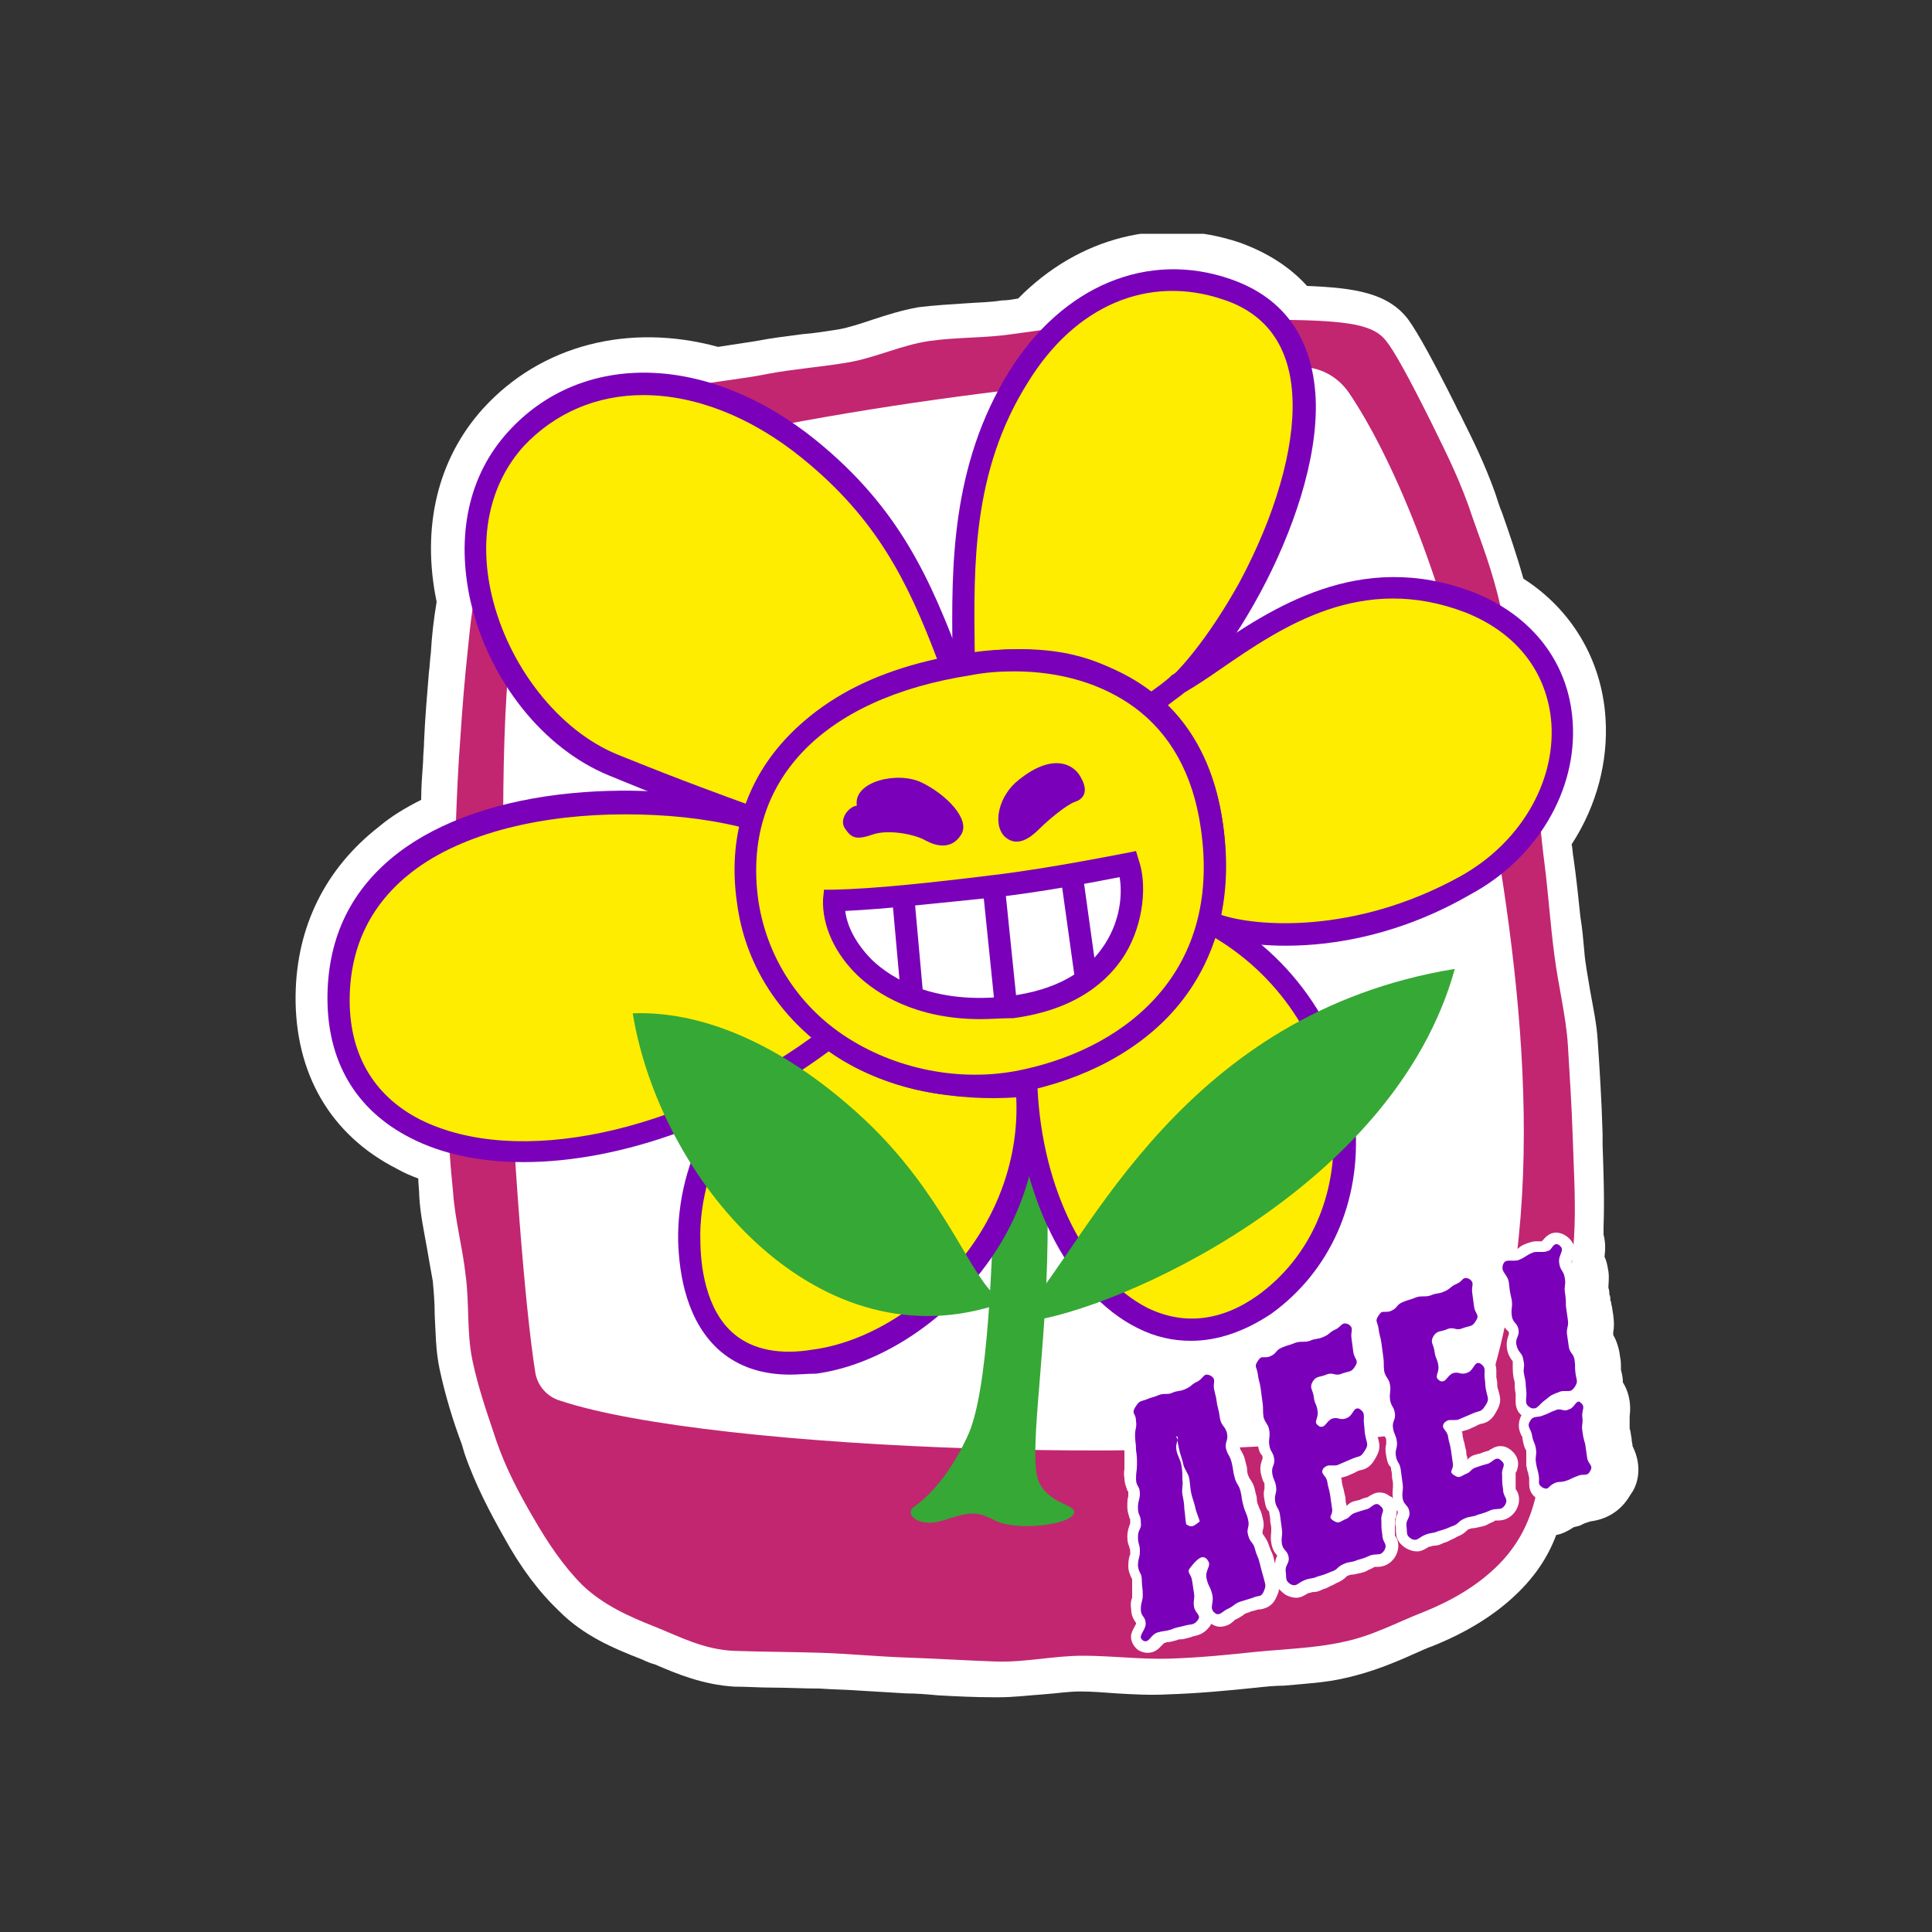
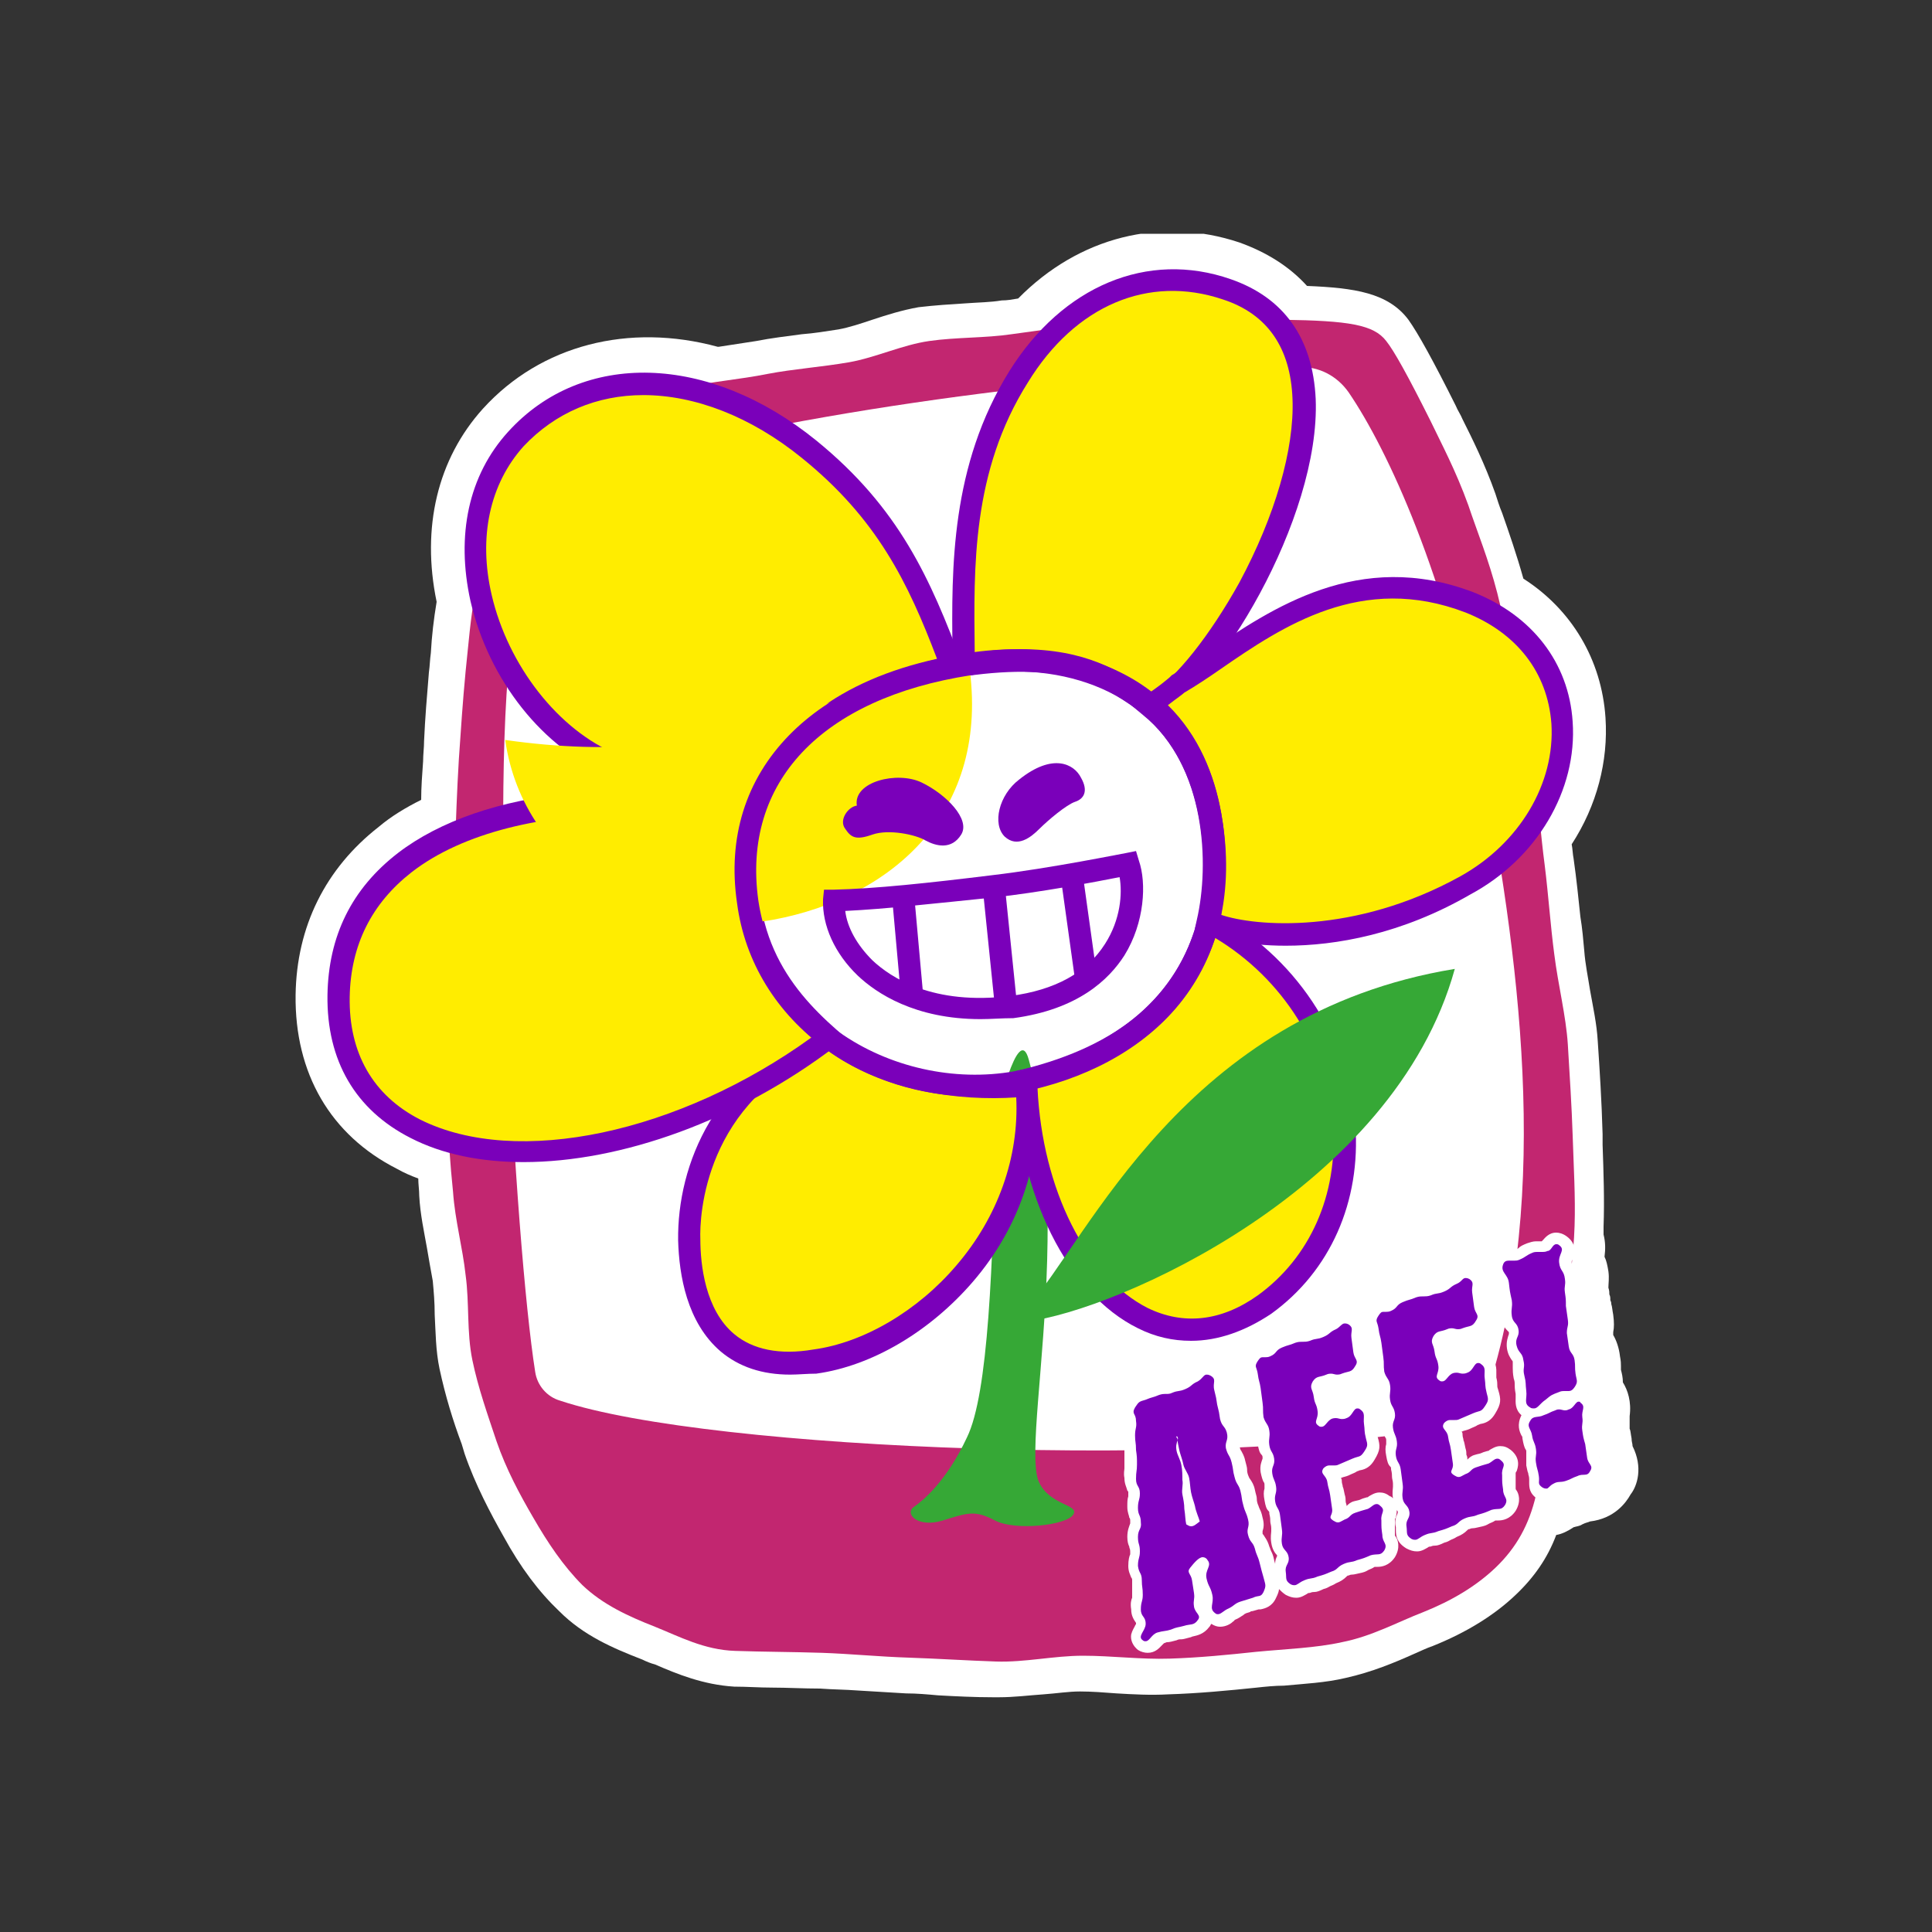
<svg xmlns="http://www.w3.org/2000/svg" xmlns:xlink="http://www.w3.org/1999/xlink" version="1.1" id="Camada_1" x="0px" y="0px" viewBox="0 0 200 200" style="enable-background:new 0 0 200 200;" xml:space="preserve">
  <rect x="0" y="0" width="200" height="200" fill="#333333" stroke="none" />
  <style type="text/css">
	.st0{clip-path:url(#SVGID_00000121990433089630720830000017975397654115871401_);fill:#FFFFFF;}
	.st1{clip-path:url(#SVGID_00000121990433089630720830000017975397654115871401_);fill:#C22670;}
	.st2{clip-path:url(#SVGID_00000121990433089630720830000017975397654115871401_);fill:#36A836;}
	.st3{clip-path:url(#SVGID_00000121990433089630720830000017975397654115871401_);fill:#FFED00;}
	.st4{clip-path:url(#SVGID_00000121990433089630720830000017975397654115871401_);fill:#7A00BA;}
	.st5{fill:#7A00BA;}
	.st6{clip-path:url(#SVGID_00000008836928031406296240000012301351009829109692_);fill:#36A836;}
	.st7{clip-path:url(#SVGID_00000008836928031406296240000012301351009829109692_);fill:#7A00BA;}
	.st8{clip-path:url(#SVGID_00000008836928031406296240000012301351009829109692_);fill:#FFFFFF;}
</style>
  <g>
    <g>
      <defs>
        <rect id="SVGID_1_" x="30.4" y="24.2" width="139.3" height="151.5" />
      </defs>
      <clipPath id="SVGID_00000057868400784849186070000006116494413898788752_">
        <use xlink:href="#SVGID_1_" style="overflow:visible;" />
      </clipPath>
      <path style="clip-path:url(#SVGID_00000057868400784849186070000006116494413898788752_);fill:#FFFFFF;" d="M169,149.7    C169,149.6,169,149.6,169,149.7L169,149.7c0-0.3-0.1-0.4-0.1-0.8c-0.1-0.5-0.1-0.8-0.2-1c0-0.1,0-0.1,0-0.2c0-0.3,0-0.7,0-1.1    c0.2-1.5-0.2-2.7-0.7-3.5c0-0.5-0.1-0.9-0.2-1.3l0,0c0-0.2,0-0.2,0-0.4c0-0.2,0-0.5-0.1-1c-0.1-0.9-0.4-1.7-0.7-2.2    c0-0.1,0-0.2,0-0.3c0.1-0.5,0.1-1,0-1.8c-0.1-0.5-0.1-0.8-0.2-1.1c0-0.1,0-0.2-0.1-0.4c0-0.3,0-0.4-0.1-0.6c0-0.2,0-0.4-0.1-0.7    c0-0.4,0.1-1,0-1.7c-0.1-0.6-0.2-1.1-0.4-1.5c0.1-0.8,0.1-1.5-0.1-2.3c0-0.3,0-0.5,0-0.8c0.1-2.8,0-5.6-0.1-8.5l0-1.1    c-0.1-3.5-0.3-6.6-0.5-9.6c-0.1-1.8-0.5-3.6-0.8-5.3c-0.2-1.3-0.5-2.7-0.6-4.1c-0.1-1.1-0.2-2.3-0.4-3.5c-0.2-1.9-0.4-3.9-0.7-6    c-0.1-0.5-0.1-1-0.2-1.5c2.6-4,3.8-8.6,3.5-13.1c-0.4-6-3.5-11.2-8.5-14.4c-0.7-2.5-1.5-4.8-2.2-6.8c-0.3-0.7-0.5-1.4-0.7-2    c-1.1-3.1-2.4-5.7-3.4-7.7c-0.2-0.5-0.5-0.9-0.7-1.4c-2.3-4.6-3.9-7.5-4.9-8.9c-2.1-2.8-5.6-3.3-10.5-3.5c-1.8-2-4.2-3.5-7-4.5    c-8.1-2.7-16.6-0.6-22.9,5.8c-0.6,0.1-1.1,0.2-1.7,0.2c-1.2,0.2-2.4,0.2-3.7,0.3c-1.6,0.1-3.2,0.2-4.9,0.4    c-1.7,0.3-3.3,0.8-4.8,1.3c-1.2,0.4-2.4,0.8-3.5,1c-1.3,0.2-2.5,0.4-3.8,0.5c-1.5,0.2-3.2,0.4-4.7,0.7c-1.3,0.2-2.6,0.4-3.9,0.6    l-0.1,0C65.1,33.4,56,35.7,50,42.3c-4.7,5.2-6.4,12.3-4.8,20c-0.3,1.8-0.5,3.5-0.6,5.3c-0.1,0.7-0.1,1.3-0.2,2    c-0.2,2.4-0.4,4.8-0.5,7.1c0,0.7-0.1,1.4-0.1,2.1c-0.1,1.4-0.2,2.7-0.2,4c-1.6,0.8-3.1,1.7-4.4,2.8c-5.5,4.3-8.5,10.3-8.6,17.4    c-0.1,8.1,3.6,14.5,10.5,18c0.7,0.4,1.4,0.7,2.2,1c0,0.6,0.1,1.2,0.1,1.8c0.1,1.9,0.5,3.7,0.8,5.4c0.2,1.2,0.4,2.3,0.6,3.4    c0.1,1.1,0.2,2.2,0.2,3.5c0.1,1.8,0.1,3.7,0.5,5.6c0.6,2.8,1.4,5.4,2.3,7.8l0.3,1c1.1,3.2,2.7,6.2,4,8.5c1.8,3.3,3.7,5.8,5.8,7.8    c2.5,2.5,5.5,3.8,8.6,5c0.4,0.2,0.9,0.4,1.3,0.5c2.3,1,5,2.1,8.2,2.3c1.3,0,2.6,0.1,3.9,0.1c1.6,0,3.3,0.1,5,0.1    c1.3,0.1,2.6,0.1,3.9,0.2c1.6,0.1,3.3,0.2,5,0.3c1.1,0,2.2,0.1,3.3,0.2c1.8,0.1,3.8,0.2,5.7,0.2c0.2,0,0.4,0,0.6,0    c1.6,0,3.1-0.2,4.6-0.3c1.4-0.1,2.6-0.3,3.8-0.3h0c1.2,0,2.5,0.1,3.8,0.2c1.7,0.1,3.5,0.2,5.3,0.1c3.2-0.1,6.3-0.4,9.2-0.7    c0.9-0.1,1.9-0.2,2.8-0.2c2.1-0.2,4.3-0.3,6.4-0.8c2.7-0.6,5.1-1.6,7.1-2.5c0.7-0.3,1.3-0.6,1.9-0.8c3.5-1.4,6.4-3.2,8.6-5.3    c1.9-1.8,3.3-3.8,4.2-6.2c0.6-0.1,1.2-0.4,1.8-0.8c0.3-0.1,0.6-0.1,0.9-0.3c0.4-0.2,0.6-0.2,0.8-0.3c0,0,0,0,0,0    c2.5-0.3,3.7-1.9,4.2-2.8C169.5,153.8,170.1,151.9,169,149.7" />
      <path style="clip-path:url(#SVGID_00000057868400784849186070000006116494413898788752_);fill:#C22670;" d="M46,97.3    c0,2.7,0.4,5.6,0.5,8.7c0,2.8-0.3,5.7-0.2,8.7c0.1,2.9,0.3,5.8,0.6,8.7c0.2,2.9,1,5.8,1.3,8.6c0.4,2.9,0.1,5.9,0.7,8.8    c0.6,2.9,1.6,5.7,2.5,8.4c1,2.9,2.4,5.5,3.8,7.9c1.5,2.6,3.1,5,5.1,7c2.1,2,4.7,3.2,7.5,4.3c2.5,1,5.1,2.4,8.3,2.5    c2.9,0.1,5.9,0.1,9,0.2c2.9,0.1,5.9,0.4,9,0.5c3,0.1,6,0.3,9,0.4c3,0.1,6-0.6,9-0.6c3,0,6,0.4,9,0.3c3.1-0.1,6.1-0.4,8.9-0.7    c3.1-0.3,6.2-0.4,8.9-1c3.1-0.6,5.8-2.1,8.4-3.1c3-1.2,5.5-2.7,7.5-4.6c2.2-2.1,3.5-4.5,4.2-7.5c0.7-3.1,1.3-6.1,1.8-9.2    c0.5-3.1,1.1-6.1,1.3-9.3c0.3-3.1,0.8-6.2,0.9-9.4c0.1-3-0.1-6.2-0.2-9.4c-0.1-3-0.3-6.1-0.5-9.4c-0.2-3-1-6.1-1.4-9.3    c-0.4-3-0.6-6.1-1-9.3c-0.4-3-0.6-6.1-1.1-9.4c-0.6-3.4-1.2-6.5-1.8-9.4c-0.7-3.4-1.3-6.5-2-9.3c-0.9-3.5-2.1-6.4-3-9.1    c-1.3-3.6-2.8-6.4-3.9-8.7c-2.4-4.8-3.8-7.3-4.6-8.3c-1.3-1.7-3.9-2.1-10.7-2.2c-2.9,0-6.5-0.8-11.2-0.6c-2.5,0.1-5.3,0.7-8.5,1    c-2.7,0.3-5.5,0.7-8.4,1.1c-2.7,0.4-5.7,0.3-8.5,0.7c-2.8,0.4-5.5,1.7-8.3,2.2c-2.9,0.5-5.8,0.7-8.4,1.2c-3,0.6-5.9,0.8-8.4,1.4    c-3.5,0.8-6.4,1.5-8.3,2.1c-2.7,0.9-4.5,2.9-6.4,4.9c-1.8,1.9-3.9,3.7-5.1,6.4c-1,2.3-1.5,5.1-2.1,7.9c-0.5,2.5-0.7,5.3-1,8.1    c-0.3,3.1-0.5,6.2-0.7,9.1c-0.2,3.3-0.3,6.4-0.4,9.1C46.6,93.6,46,92.8,46,97.3" />
      <path style="clip-path:url(#SVGID_00000057868400784849186070000006116494413898788752_);fill:#FFFFFF;" d="M53.2,64.6    c-2.7,15.8,0.1,64.1,2.2,77.4c0.2,1.4,1.2,2.6,2.6,3c15.6,5.2,67.9,7.1,92,2.7c1.8-0.3,3.3-1.6,3.9-3.4    c6.8-20.8,3.3-45.8-0.7-66.5c-3.5-18.1-9.5-31.2-13.6-37.2c-1.2-1.7-3.1-2.7-5.2-2.6c-15.3,0.4-44.1,3.2-66.8,8.9    C56.2,54.2,53.2,64.6,53.2,64.6" />
      <path style="clip-path:url(#SVGID_00000057868400784849186070000006116494413898788752_);fill:#36A836;" d="M103.1,115.8    c-0.3,15.3-0.8,28.5-3,33c-2.1,4.5-4.5,6.5-5.5,7.2c-1,0.7,0.4,2.2,3,1.4s3.3-1.1,5.4,0c2.1,1.1,7.4,0.5,8.1-0.6    c0.7-1.1-2.5-0.9-3.6-3.5c-1-2.7,0.6-11.9,0.9-22.8c0.3-10.9-0.7-16.4-1.9-20.8C105.4,105.6,103.1,115.8,103.1,115.8" />
      <path style="clip-path:url(#SVGID_00000057868400784849186070000006116494413898788752_);fill:#FFED00;" d="M99.6,68.9    c-0.1-9-0.6-19.9,5.7-30c4.7-7.6,12.7-12.1,21.6-9.1c18.6,6.3,0,39.8-7.8,43.2C115.3,70.6,111.6,67.1,99.6,68.9" />
      <path style="clip-path:url(#SVGID_00000057868400784849186070000006116494413898788752_);fill:#7A00BA;" d="M105.6,67.2    c6.9,0,10.3,2.3,13.1,4.2c0.2,0.1,0.3,0.2,0.5,0.3c2.5-1.4,6.1-6,9.1-11.4c3.7-6.9,5.7-13.8,5.5-19c-0.2-5.3-2.6-8.8-7.2-10.3    c-7.7-2.6-15.3,0.6-20.2,8.6c-5.8,9.2-5.6,19.1-5.5,27.8c0,0.1,0,0.2,0,0.2C102.6,67.3,104.2,67.2,105.6,67.2 M119,74.3l-0.5-0.3    c-0.3-0.2-0.7-0.5-1-0.7c-3.3-2.3-7.1-4.8-17.6-3.3l-1.3,0.2l0-1.3c0-0.5,0-1,0-1.5c-0.1-8.6-0.2-19.2,5.9-29    c5.5-8.8,14.3-12.5,22.9-9.5c5.5,1.9,8.5,6.1,8.8,12.4c0.5,12.4-10.4,30.3-16.5,32.9L119,74.3z" />
      <path style="clip-path:url(#SVGID_00000057868400784849186070000006116494413898788752_);fill:#FFED00;" d="M121.9,70.9    c7.2-4.3,16.8-13.7,30.2-8.5c13.5,5.2,12.3,22.3-0.4,29.3c-12.8,7-24.2,5-26.7,3.6c1.2-5.1,1.4-16.4-6-22.4    C120.9,71.8,121.9,70.9,121.9,70.9" />
      <path style="clip-path:url(#SVGID_00000057868400784849186070000006116494413898788752_);fill:#7A00BA;" d="M126.4,94.7    c3.5,1.2,13.8,2.1,24.8-4c6.1-3.4,9.8-9.6,9.4-15.8c-0.4-5.3-3.6-9.4-8.9-11.5c-10.7-4.1-18.9,1.4-25.4,5.9    c-1.3,0.9-2.5,1.7-3.7,2.4c-0.2,0.2-0.8,0.6-1.7,1.3C127.3,79.3,127.4,89.3,126.4,94.7 M133.1,97.9c-4.2,0-7.3-0.8-8.6-1.4    l-0.8-0.4l0.2-0.9c1.3-5.6,1-15.9-5.6-21.2l-1.2-1l1.3-0.9c1.7-1.1,2.7-2,2.7-2l0.1-0.1l0.1-0.1c1.2-0.7,2.4-1.5,3.7-2.4    c6.6-4.5,15.7-10.7,27.5-6.2c6.1,2.4,9.9,7.3,10.3,13.4c0.5,7.1-3.7,14.2-10.6,17.9C145.1,96.7,138.3,97.9,133.1,97.9" />
      <path style="clip-path:url(#SVGID_00000057868400784849186070000006116494413898788752_);fill:#FFED00;" d="M125.1,95.4    c16.1,8.5,18.8,30.1,5.7,39.6c-11.7,8.5-24.1-4.7-24.6-23.2C113.1,110,122.1,106.2,125.1,95.4" />
      <path style="clip-path:url(#SVGID_00000057868400784849186070000006116494413898788752_);fill:#7A00BA;" d="M107.4,112.6    c0.5,10.6,5.1,19.6,11.4,22.8c3.7,1.8,7.6,1.4,11.4-1.3c5.4-3.9,8.3-10.4,7.8-17.6c-0.6-7.9-5.2-15.2-12.2-19.4    c-1.5,4.4-4.2,8.1-8,10.8C114.9,110,111.5,111.5,107.4,112.6 M123.3,138.8c-1.9,0-3.7-0.4-5.5-1.3c-7.3-3.6-12.4-13.9-12.8-25.7    l0-0.9l0.9-0.2c10-2.5,15.9-7.5,18.1-15.5l0.4-1.4l1.3,0.7c8.3,4.4,13.9,12.8,14.6,21.9c0.6,8-2.6,15.2-8.7,19.6    C128.9,137.8,126.1,138.8,123.3,138.8" />
      <path style="clip-path:url(#SVGID_00000057868400784849186070000006116494413898788752_);fill:#FFED00;" d="M85.8,107.4    c-11.8,4.5-14.5,14.8-14.5,20.9c0.1,6.1,2.4,14.2,13,12.6c10.6-1.6,23.4-13.3,21.8-28.6C101.5,112.9,92.5,112.6,85.8,107.4" />
      <path style="clip-path:url(#SVGID_00000057868400784849186070000006116494413898788752_);fill:#7A00BA;" d="M85.6,108.7    c-12.7,5.2-13.2,17.2-13.1,19.6c0,2.6,0.5,7.3,3.5,9.8c1.9,1.6,4.7,2.2,8.2,1.6C89.4,139,95,135.7,99,131c4.3-5,6.5-11.2,6.2-17.4    C99.3,114,91.5,113,85.6,108.7 M81.8,142.3c-2.9,0-5.3-0.8-7.2-2.4c-3.5-3-4.3-7.9-4.4-11.5c-0.1-7.8,3.8-17.7,15.2-22l0.6-0.2    l0.5,0.4c5.7,4.5,13.9,5.4,19.5,4.7l1.2-0.1l0.1,1.2c0.7,7.3-1.6,14.5-6.6,20.3c-4.4,5.1-10.4,8.7-16.2,9.5    C83.6,142.2,82.6,142.3,81.8,142.3" />
      <path style="clip-path:url(#SVGID_00000057868400784849186070000006116494413898788752_);fill:#FFED00;" d="M77.9,84.6    c-15.2-3.7-42.5-1.6-42.8,18.5c-0.3,20.1,28.6,21.2,50.8,4.3C79.8,102,75.8,95.6,77.9,84.6" />
      <path style="clip-path:url(#SVGID_00000057868400784849186070000006116494413898788752_);fill:#7A00BA;" d="M64.7,84.3    c-8.3,0-16.7,1.8-22.1,6c-4.1,3.2-6.3,7.5-6.4,12.9c-0.1,5.8,2.4,10.2,7.3,12.7c10,5,26.8,1.4,40.5-8.5    c-4.9-4.6-9.2-10.9-7.4-21.8C72.9,84.7,68.9,84.3,64.7,84.3 M54.2,120.3c-4.4,0-8.4-0.8-11.7-2.5c-5.7-2.9-8.7-8-8.6-14.8    c0.1-6.1,2.5-11,7.3-14.7c4.3-3.3,10.6-5.5,18.1-6.2c6.3-0.6,13.2-0.1,18.9,1.3l1,0.3L79,84.9c-2.1,11.3,2.6,17.3,7.6,21.7l1,0.9    l-1.1,0.8C76.4,116,64.3,120.3,54.2,120.3" />
      <path style="clip-path:url(#SVGID_00000057868400784849186070000006116494413898788752_);fill:#FFED00;" d="M98.6,69.1    c-3.1-8.2-6.2-15.6-14.8-22.6c-10.7-8.7-23.2-8.9-30.4-1c-9.2,10.2-2,28.8,10.1,33.7c9.4,3.9,14.4,5.4,14.4,5.4    C80.7,76.8,87.2,71.2,98.6,69.1" />
      <path style="clip-path:url(#SVGID_00000057868400784849186070000006116494413898788752_);fill:#7A00BA;" d="M66.6,40.9    c-4.8,0-9.1,1.8-12.4,5.3c-3.5,3.9-4.7,9.4-3.3,15.4c1.7,7.3,6.9,14,13,16.5c6.9,2.8,11.4,4.4,13.3,5.1c3.2-7.8,9.8-12.8,19.8-15    c-3-7.9-6.2-14.5-14-20.8C77.7,43.1,71.9,40.9,66.6,40.9 M78.6,86.1l-1-0.3c0,0-5.1-1.6-14.5-5.5c-6.9-2.8-12.5-9.9-14.4-18.1    c-1.5-6.8-0.2-13,3.9-17.5c7.7-8.5,20.8-8.1,31.9,0.9c8.6,7,11.8,14.3,15.1,23.1l0.5,1.3l-1.3,0.2C88.5,72.1,81.8,77.1,79,85    L78.6,86.1z" />
-       <path style="clip-path:url(#SVGID_00000057868400784849186070000006116494413898788752_);fill:#FFED00;" d="M100.3,68.7    c9.8-1.6,22.8,1.3,25.1,16.7c2.3,15.4-8,24.2-20.2,26.5c-12.2,2.2-25.9-5.2-27.8-18.6C75.5,79.9,85.2,71.2,100.3,68.7" />
+       <path style="clip-path:url(#SVGID_00000057868400784849186070000006116494413898788752_);fill:#FFED00;" d="M100.3,68.7    c2.3,15.4-8,24.2-20.2,26.5c-12.2,2.2-25.9-5.2-27.8-18.6C75.5,79.9,85.2,71.2,100.3,68.7" />
      <path style="clip-path:url(#SVGID_00000057868400784849186070000006116494413898788752_);fill:#7A00BA;" d="M105,69.5    c-1.5,0-3,0.1-4.5,0.4C85,72.3,76.8,81,78.5,93.2c0.8,5.4,3.7,10.3,8.3,13.6c5.2,3.7,12,5.2,18.2,4.1c10.8-2,21.6-9.7,19.3-25.2    c-0.8-5.6-3.2-9.8-6.9-12.5C114.1,70.8,109.8,69.5,105,69.5 M100.9,113.5c-5.5,0-11-1.7-15.4-4.9c-5.1-3.7-8.4-9-9.2-15.1    c-1-6.8,0.9-12.8,5.4-17.4c4.2-4.3,10.6-7.2,18.5-8.5c7.1-1.1,13.8,0.2,18.6,3.7c4.3,3.1,6.9,7.8,7.8,14    c1.1,7.5-0.6,14.1-4.9,19.1c-3.8,4.4-9.5,7.4-16.2,8.7C104,113.3,102.4,113.5,100.9,113.5" />
      <path style="clip-path:url(#SVGID_00000057868400784849186070000006116494413898788752_);fill:#7A00BA;" d="M88.7,83.4    c-0.4-2.5,4.2-3.6,6.7-2.4s5.1,3.8,4.1,5.4c-1,1.6-2.6,1.2-3.7,0.6c-1-0.6-3.8-1.2-5.5-0.6c-1.7,0.6-2.2,0.3-2.8-0.6    C86.8,84.9,87.8,83.5,88.7,83.4" />
      <path style="clip-path:url(#SVGID_00000057868400784849186070000006116494413898788752_);fill:#7A00BA;" d="M105.5,80.7    c-2.1,1.6-2.8,4.6-1.5,5.9c1.3,1.2,2.7,0.1,3.6-0.8c0.9-0.9,2.8-2.5,3.7-2.8c0.9-0.3,1.4-1.1,0.6-2.5    C111.2,79.1,109,77.9,105.5,80.7" />
      <path style="clip-path:url(#SVGID_00000057868400784849186070000006116494413898788752_);fill:#FFFFFF;" d="M102.8,91.7    c5.6-0.7,13.2-2.2,14-2.3c1.2,3.4,0.2,13.3-12.1,14.8c-12.3,1.5-18.7-5.7-18.4-11C90.8,93.1,96.5,92.4,102.8,91.7" />
      <path style="clip-path:url(#SVGID_00000057868400784849186070000006116494413898788752_);fill:#7A00BA;" d="M87.5,94.3    c0.2,1.7,1.2,3.5,2.8,5.1c1.9,1.8,6.3,4.7,14.3,3.7c4.6-0.6,7.9-2.4,9.8-5.4c1.6-2.5,1.8-5.2,1.5-6.9c-2.5,0.5-8.4,1.6-13,2.1    C97,93.5,91.7,94.1,87.5,94.3 M101.5,105.5c-6.8,0-10.8-2.7-12.7-4.5c-2.4-2.3-3.7-5.2-3.6-7.9l0.1-1l1,0    c4.3-0.1,9.9-0.7,16.4-1.5c6-0.7,13.8-2.3,13.9-2.3l1-0.2l0.3,1c0.8,2.3,0.6,6.4-1.5,9.8c-1.6,2.5-4.8,5.6-11.5,6.5    C103.7,105.4,102.6,105.5,101.5,105.5" />
    </g>
    <rect x="110.6" y="90.4" transform="matrix(0.99 -0.138 0.138 0.99 -12.19 16.375)" class="st5" width="2.3" height="11" />
    <rect x="102.3" y="91.6" transform="matrix(0.995 -0.102 0.102 0.995 -9.421 11.019)" class="st5" width="2.3" height="12.7" />
    <rect x="92.8" y="92.7" transform="matrix(0.996 -8.961213e-02 8.961213e-02 0.996 -8.395 8.811)" class="st5" width="2.3" height="10.4" />
    <g>
      <defs>
        <rect id="SVGID_00000056421543654750328570000004289106182479824513_" x="30.4" y="24.2" width="139.3" height="151.5" />
      </defs>
      <clipPath id="SVGID_00000155123878498053414930000003650807376946035586_">
        <use xlink:href="#SVGID_00000056421543654750328570000004289106182479824513_" style="overflow:visible;" />
      </clipPath>
      <path style="clip-path:url(#SVGID_00000155123878498053414930000003650807376946035586_);fill:#36A836;" d="M106.3,135.4    c6.4-7.1,16.2-30.5,44.3-35.1c-6.3,22.8-35.1,35.4-44.3,36.5C106,135.9,106.3,135.4,106.3,135.4" />
-       <path style="clip-path:url(#SVGID_00000155123878498053414930000003650807376946035586_);fill:#36A836;" d="M102.8,133.9    c-2.6-2.5-5.5-10.7-13.3-18c-7.8-7.3-16.3-11.3-24-11c2.8,17.1,18.7,36,37.3,30.3C103.3,134.7,102.8,133.9,102.8,133.9" />
      <path style="clip-path:url(#SVGID_00000155123878498053414930000003650807376946035586_);fill:#7A00BA;" d="M160.2,154.8    c-0.3,0-0.5-0.1-0.7-0.2c-0.6-0.4-0.7-0.8-0.7-1.3c0-0.1,0-0.2,0-0.4c0-0.3-0.1-0.5-0.1-0.6c0-0.2-0.1-0.4-0.1-0.8    c-0.1-0.4,0-0.7,0-0.9c0-0.2,0-0.3,0-0.6c0-0.3-0.1-0.3-0.2-0.5c-0.1-0.2-0.2-0.4-0.3-0.9c0-0.2-0.1-0.3-0.2-0.5    c-0.2-0.3-0.4-0.8,0-1.5c0.1-0.2,0.3-0.4,0.4-0.5c-0.1,0-0.1-0.1-0.2-0.1c-0.8-0.4-0.8-1.1-0.7-1.6c0-0.2,0-0.4,0-0.6    c-0.1-0.4-0.1-0.7-0.1-0.9c0-0.2,0-0.4-0.1-0.7c-0.1-0.5-0.1-0.7-0.1-1c0-0.2,0-0.3,0-0.6c-0.1-0.3-0.1-0.3-0.2-0.5    c-0.1-0.2-0.3-0.5-0.4-1c-0.1-0.6,0-0.9,0.1-1.2c0.1-0.2,0.1-0.3,0.1-0.5c0-0.2-0.1-0.3-0.2-0.4c-0.2-0.2-0.4-0.5-0.5-1    c-0.1-0.5-0.1-0.8,0-1c0-0.2,0-0.3,0-0.6l-0.1-0.3c-0.1-0.6-0.1-0.7-0.3-1.5c0-0.2-0.1-0.4-0.3-0.6c-0.2-0.3-0.6-0.9-0.2-1.7    c0.2-0.5,0.6-0.7,1.1-0.7c0.1,0,0.2,0,0.3,0c0.1,0,0.2,0,0.3,0c0.1,0,0.2,0,0.2,0c0.3-0.1,0.4-0.2,0.5-0.3    c0.2-0.1,0.4-0.2,0.8-0.4c0.2-0.1,0.5-0.1,0.7-0.1c0.1,0,0.3,0,0.4,0c0.1,0,0.1,0,0.2,0c0.1,0,0.1,0,0.3-0.1    c0.1,0,0.2-0.2,0.3-0.3c0.2-0.2,0.4-0.6,0.9-0.6c0.2,0,0.4,0.1,0.7,0.2c0.8,0.6,0.5,1.3,0.4,1.6c-0.1,0.2-0.1,0.4-0.1,0.5    c0,0.3,0.1,0.4,0.2,0.6c0.1,0.2,0.3,0.5,0.4,1.1c0.1,0.4,0,0.7,0,0.9c0,0.2,0,0.3,0,0.6c0,0.4,0.1,0.5,0.1,0.7    c0,0.2,0,0.4,0.1,0.7c0,0.3,0.1,0.5,0.1,0.7c0,0.2,0.1,0.4,0.1,0.8c0,0.4,0,0.7,0,0.9c0,0.2-0.1,0.3,0,0.5c0,0.3,0.1,0.5,0.1,0.7    c0,0.2,0,0.4,0.1,0.7c0,0.2,0.1,0.2,0.2,0.4c0.1,0.2,0.3,0.5,0.4,1c0,0.4,0,0.6,0.1,0.8c0,0.2,0,0.3,0.1,0.7c0,0.2,0,0.3,0.1,0.4    c0.1,0.4,0.1,0.8-0.3,1.4c-0.3,0.4-0.6,0.6-1.1,0.6c-0.1,0-0.2,0-0.3,0c-0.1,0-0.1,0-0.2,0c-0.1,0-0.2,0-0.3,0.1    c-0.5,0.2-0.6,0.3-1,0.5c-0.1,0.1-0.2,0.1-0.3,0.2c-0.2,0.1-0.3,0.2-0.4,0.3c0.1,0,0.1,0,0.2-0.1c0.2-0.1,0.3-0.1,0.6-0.3    c0.2-0.1,0.4-0.1,0.6-0.1c0.2,0,0.3,0,0.4,0c0.1,0,0.1,0,0.2,0c0,0,0.1,0,0.2,0c0.1,0,0.2-0.2,0.3-0.3c0.2-0.2,0.5-0.6,0.9-0.6    c0.2,0,0.4,0.1,0.6,0.2c0.7,0.5,0.6,1.1,0.6,1.5c0,0.2-0.1,0.3,0,0.5c0.1,0.4,0,0.7,0,0.9c0,0.2,0,0.3,0,0.5    c0.1,0.3,0.1,0.5,0.1,0.7c0,0.2,0.1,0.4,0.1,0.7c0.1,0.4,0.1,0.5,0.1,0.7c0,0.2,0.1,0.4,0.1,0.7c0,0.2,0.1,0.3,0.2,0.4    c0.2,0.3,0.5,0.7,0.1,1.4c-0.4,0.7-0.9,0.7-1.2,0.7c-0.1,0-0.3,0-0.4,0.1c-0.3,0.1-0.4,0.2-0.6,0.2c-0.2,0.1-0.3,0.1-0.6,0.3    c-0.4,0.1-0.6,0.1-0.8,0.2c-0.2,0-0.2,0-0.4,0.1c-0.1,0.1-0.2,0.1-0.3,0.2C160.8,154.6,160.5,154.8,160.2,154.8 M146.6,160    c-0.2,0-0.5-0.1-0.7-0.2c-0.7-0.4-0.8-0.9-0.8-1.4c0-0.1,0-0.3,0-0.4c-0.1-0.6,0.1-0.9,0.2-1.1c0.1-0.2,0.1-0.2,0.1-0.4    c0-0.2-0.1-0.2-0.2-0.4c-0.2-0.2-0.4-0.5-0.5-1c-0.1-0.5,0-0.7,0-1c0-0.2,0.1-0.3,0-0.5c-0.1-0.4-0.1-0.5-0.1-0.7    c0-0.2-0.1-0.4-0.1-0.7c0-0.2-0.1-0.3-0.2-0.5c-0.1-0.2-0.3-0.4-0.3-0.9c-0.1-0.5,0-0.8,0-1c0-0.2,0.1-0.3,0-0.5    c0-0.3-0.1-0.4-0.2-0.6c-0.1-0.2-0.2-0.4-0.2-0.9c-0.1-0.5,0-0.8,0.1-1.1c0.1-0.2,0.1-0.2,0.1-0.4c0-0.3-0.1-0.4-0.2-0.5    c-0.1-0.2-0.2-0.4-0.3-0.9c-0.1-0.5,0-0.7,0-0.9c0-0.2,0-0.3,0-0.6c0-0.2-0.1-0.3-0.2-0.5c-0.1-0.2-0.3-0.5-0.4-1    c-0.1-0.4-0.1-0.7,0-0.9c0-0.2,0-0.3,0-0.6c-0.1-0.4-0.1-0.6-0.1-0.7c0-0.2,0-0.4-0.1-0.7c-0.1-0.3-0.1-0.5-0.1-0.7    c0-0.2-0.1-0.4-0.1-0.8c0-0.2-0.1-0.3-0.1-0.4c-0.2-0.4-0.2-0.8,0.2-1.3c0.2-0.3,0.5-0.7,1-0.7c0.1,0,0.1,0,0.2,0c0,0,0.1,0,0.1,0    c0.1,0,0.1,0,0.2,0c0.2-0.1,0.2-0.1,0.3-0.3c0.2-0.2,0.4-0.5,0.9-0.6c0.4-0.1,0.5-0.2,0.7-0.2c0.2-0.1,0.3-0.1,0.6-0.2    c0.4-0.1,0.7-0.2,0.9-0.2h0.1c0.1,0,0.2,0,0.4-0.1c0.4-0.1,0.6-0.2,0.8-0.2c0.2,0,0.3-0.1,0.6-0.2c0.2-0.1,0.3-0.2,0.4-0.3    c0.2-0.1,0.4-0.3,0.8-0.5c0.2-0.1,0.3-0.1,0.4-0.2c0.2-0.2,0.4-0.4,0.8-0.4c0.2,0,0.4,0.1,0.7,0.2c0.8,0.5,0.7,1.1,0.6,1.4    c0,0.2-0.1,0.3,0,0.5c0.1,0.4,0.1,0.6,0.1,0.8c0,0.2,0,0.4,0.1,0.7c0,0.2,0.1,0.3,0.2,0.4c0.2,0.4,0.3,0.8-0.1,1.4    c-0.4,0.7-0.8,0.8-1.2,0.9c-0.1,0-0.3,0.1-0.4,0.1c-0.2,0.1-0.5,0.1-0.7,0.1c-0.2,0-0.3,0-0.4,0c-0.1,0-0.2,0-0.2,0    c-0.1,0-0.1,0-0.3,0.1c-0.3,0.1-0.5,0.2-0.7,0.2c-0.3,0.1-0.3,0.1-0.4,0.3c-0.1,0.2-0.1,0.2,0,0.4c0.1,0.2,0.2,0.4,0.2,0.8    c0,0.3,0.1,0.4,0.2,0.6c0.1,0.2,0.2,0.5,0.3,0.9c0,0.3,0,0.6-0.1,0.8c0.2-0.2,0.4-0.3,0.7-0.4c0.2-0.1,0.5-0.1,0.7-0.1    c0.2,0,0.3,0,0.4,0c0.1,0,0.1,0,0.2,0c0.1,0,0.1,0,0.3-0.1c0.1,0,0.2-0.2,0.3-0.3c0.2-0.3,0.5-0.6,1-0.6c0.2,0,0.4,0.1,0.6,0.2    c0.8,0.5,0.7,1.1,0.7,1.5c0,0.2,0,0.3,0,0.5c0.1,0.3,0.1,0.5,0.1,0.7c0,0.2,0,0.3,0.1,0.7c0.2,0.8,0.2,1.1-0.2,1.9    c-0.3,0.6-0.6,0.7-1.1,0.8c-0.1,0-0.2,0.1-0.4,0.1c-0.3,0.1-0.5,0.2-0.6,0.3c-0.2,0.1-0.4,0.2-0.7,0.3c-0.2,0.1-0.4,0.1-0.7,0.1    c-0.1,0-0.2,0-0.3,0c0,0-0.1,0-0.1,0c0,0,0,0,0,0c0,0,0,0,0,0.1c0.2,0.2,0.4,0.5,0.5,0.9c0,0.3,0.1,0.5,0.1,0.6    c0,0.2,0.1,0.4,0.1,0.7c0.1,0.4,0.1,0.5,0.1,0.7c0,0.2,0,0.3,0.1,0.7c0.1,0.4,0,0.6-0.1,0.8c0,0,0,0,0,0c0,0,0,0,0.1,0    c0.1-0.1,0.3-0.1,0.5-0.2c0.2-0.1,0.2-0.1,0.4-0.2c0.2-0.1,0.4-0.4,0.8-0.5c0.3-0.1,0.5-0.2,0.7-0.2c0.2,0,0.3-0.1,0.6-0.2    c0.1-0.1,0.2-0.1,0.3-0.2c0.2-0.1,0.4-0.3,0.7-0.3c0.3,0,0.5,0.1,0.8,0.3c0.7,0.6,0.5,1.2,0.4,1.5c-0.1,0.2-0.1,0.3-0.1,0.4    c0,0.4,0,0.6,0,0.8c0,0.2,0,0.4,0,0.8c0,0.2,0.1,0.3,0.1,0.5c0.1,0.3,0.4,0.8-0.1,1.5c-0.4,0.7-0.9,0.7-1.3,0.7    c-0.2,0-0.3,0-0.5,0.1c-0.3,0.1-0.5,0.2-0.7,0.3c-0.2,0.1-0.3,0.1-0.7,0.3c-0.4,0.2-0.7,0.2-0.9,0.2c-0.2,0-0.3,0-0.6,0.1    c-0.2,0.1-0.3,0.2-0.4,0.3c-0.2,0.2-0.4,0.4-0.8,0.5c-0.3,0.1-0.5,0.2-0.7,0.3c-0.2,0.1-0.3,0.1-0.7,0.3c-0.4,0.1-0.6,0.2-0.8,0.2    c-0.2,0-0.3,0.1-0.6,0.2c-0.2,0.1-0.3,0.1-0.4,0.2C147.2,159.9,146.9,160,146.6,160 M134.1,164.7c-0.2,0-0.5-0.1-0.7-0.2    c-0.7-0.4-0.8-0.9-0.8-1.4c0-0.1,0-0.3,0-0.4c-0.1-0.6,0.1-0.9,0.2-1.1c0.1-0.2,0.1-0.2,0.1-0.4c0-0.2-0.1-0.2-0.2-0.4    c-0.2-0.2-0.4-0.5-0.5-1c-0.1-0.5,0-0.7,0-1c0-0.2,0.1-0.3,0-0.5c-0.1-0.4-0.1-0.5-0.1-0.7c0-0.2-0.1-0.4-0.1-0.7    c0-0.2-0.1-0.3-0.2-0.5c-0.1-0.2-0.3-0.4-0.3-0.9c-0.1-0.5,0-0.8,0-1c0-0.2,0.1-0.3,0-0.5c0-0.3-0.1-0.4-0.2-0.6    c-0.1-0.2-0.2-0.4-0.2-0.9c-0.1-0.5,0-0.8,0.1-1.1c0.1-0.2,0.1-0.2,0.1-0.4c0-0.3-0.1-0.4-0.2-0.5c-0.1-0.2-0.2-0.4-0.3-0.9    c-0.1-0.5,0-0.7,0-0.9c0-0.2,0-0.3,0-0.6c0-0.2-0.1-0.3-0.2-0.5c-0.1-0.2-0.3-0.5-0.4-1c-0.1-0.4-0.1-0.7,0-0.9c0-0.2,0-0.3,0-0.6    c-0.1-0.4-0.1-0.6-0.1-0.7c0-0.2,0-0.4-0.1-0.7c-0.1-0.3-0.1-0.5-0.1-0.7c0-0.2-0.1-0.4-0.1-0.8c0-0.2-0.1-0.3-0.1-0.4    c-0.2-0.4-0.2-0.8,0.2-1.3c0.2-0.3,0.5-0.7,1-0.7c0.1,0,0.1,0,0.2,0c0,0,0.1,0,0.1,0c0.1,0,0.1,0,0.2,0c0.2-0.1,0.2-0.1,0.3-0.3    c0.2-0.2,0.4-0.5,0.9-0.6c0.4-0.1,0.5-0.2,0.7-0.2c0.2-0.1,0.3-0.1,0.6-0.2c0.4-0.1,0.7-0.2,0.9-0.2h0.1c0.1,0,0.2,0,0.4-0.1    c0.4-0.1,0.6-0.2,0.8-0.2c0.2,0,0.3-0.1,0.6-0.2c0.2-0.1,0.3-0.2,0.4-0.3c0.2-0.1,0.4-0.3,0.8-0.5c0.2-0.1,0.3-0.1,0.4-0.2    c0.2-0.2,0.4-0.4,0.8-0.4c0.2,0,0.4,0.1,0.7,0.2c0.8,0.5,0.7,1.1,0.6,1.4c0,0.2-0.1,0.3,0,0.5c0.1,0.4,0.1,0.6,0.1,0.8    c0,0.2,0,0.4,0.1,0.7c0,0.2,0.1,0.3,0.2,0.4c0.2,0.4,0.3,0.8-0.1,1.4c-0.4,0.7-0.8,0.8-1.2,0.9c-0.1,0-0.3,0.1-0.4,0.1    c-0.2,0.1-0.5,0.1-0.7,0.1c-0.2,0-0.3,0-0.4,0c-0.1,0-0.2,0-0.2,0c-0.1,0-0.1,0-0.3,0.1c-0.3,0.1-0.5,0.2-0.7,0.2    c-0.3,0.1-0.3,0.1-0.4,0.3c-0.1,0.2-0.1,0.2,0,0.4c0.1,0.2,0.2,0.4,0.2,0.8c0,0.3,0.1,0.4,0.2,0.6c0.1,0.2,0.2,0.5,0.3,0.9    c0,0.3,0,0.6-0.1,0.8c0.2-0.2,0.4-0.3,0.7-0.4c0.2-0.1,0.5-0.1,0.7-0.1c0.2,0,0.3,0,0.4,0c0.1,0,0.1,0,0.2,0c0.1,0,0.1,0,0.3-0.1    c0.1,0,0.2-0.2,0.3-0.3c0.2-0.3,0.5-0.6,1-0.6c0.2,0,0.4,0.1,0.6,0.2c0.8,0.5,0.7,1.1,0.7,1.5c0,0.2,0,0.3,0,0.5    c0.1,0.3,0.1,0.5,0.1,0.7c0,0.2,0,0.3,0.1,0.7c0.2,0.8,0.2,1.1-0.2,1.9c-0.3,0.6-0.6,0.7-1.1,0.8c-0.1,0-0.2,0.1-0.4,0.1    c-0.3,0.1-0.5,0.2-0.6,0.3c-0.2,0.1-0.4,0.2-0.7,0.3c-0.2,0.1-0.4,0.1-0.7,0.1c-0.1,0-0.2,0-0.3,0c0,0-0.1,0-0.1,0c0,0,0,0,0,0    c0,0,0,0,0,0.1c0.2,0.2,0.4,0.5,0.5,0.9c0.1,0.3,0.1,0.5,0.1,0.6c0,0.2,0.1,0.4,0.2,0.7c0.1,0.4,0.1,0.5,0.1,0.7    c0,0.2,0,0.3,0.1,0.7c0.1,0.4,0,0.6-0.1,0.8c0,0,0,0,0,0c0,0,0,0,0.1,0c0.1-0.1,0.3-0.1,0.5-0.2c0.2-0.1,0.2-0.1,0.4-0.2    c0.2-0.1,0.4-0.4,0.8-0.5c0.3-0.1,0.5-0.2,0.7-0.2c0.2-0.1,0.3-0.1,0.6-0.2c0.1-0.1,0.2-0.1,0.3-0.2c0.2-0.1,0.4-0.3,0.7-0.3    c0.3,0,0.5,0.1,0.8,0.3c0.7,0.6,0.5,1.2,0.4,1.5c-0.1,0.2-0.1,0.3-0.1,0.4c0,0.4,0,0.6,0,0.8c0,0.2,0,0.4,0,0.8    c0,0.2,0.1,0.3,0.1,0.5c0.1,0.3,0.4,0.8-0.1,1.5c-0.4,0.7-0.9,0.7-1.3,0.7c-0.2,0-0.3,0-0.5,0.1c-0.3,0.1-0.5,0.2-0.7,0.3    c-0.2,0.1-0.4,0.1-0.7,0.3c-0.4,0.2-0.7,0.2-0.9,0.2c-0.2,0-0.3,0-0.6,0.1c-0.2,0.1-0.3,0.2-0.4,0.3c-0.2,0.2-0.4,0.4-0.8,0.5    c-0.3,0.1-0.5,0.2-0.7,0.3c-0.2,0.1-0.3,0.1-0.7,0.3c-0.4,0.1-0.6,0.2-0.8,0.2c-0.2,0-0.3,0.1-0.6,0.2c-0.2,0.1-0.3,0.1-0.4,0.2    C134.6,164.5,134.4,164.7,134.1,164.7 M123.3,157.3C123.3,157.3,123.4,157.3,123.3,157.3c0.1-0.1,0-0.4-0.1-0.5    C123.3,156.9,123.3,157.3,123.3,157.3 M118.6,170.6c-0.2,0-0.4-0.1-0.6-0.2c-0.8-0.6-0.3-1.4-0.2-1.7c0.1-0.2,0.2-0.4,0.2-0.5    c0-0.2-0.1-0.3-0.2-0.4c-0.1-0.2-0.3-0.5-0.4-1.1c0-0.5,0.1-0.8,0.1-1c0-0.2,0.1-0.3,0.1-0.6c0-0.4,0-0.6,0-0.7c0-0.2,0-0.4,0-0.8    c0-0.3-0.1-0.4-0.1-0.5c-0.1-0.2-0.2-0.5-0.2-1c0-0.5,0.1-0.8,0.1-1c0-0.2,0.1-0.3,0.1-0.5c0-0.3-0.1-0.4-0.1-0.6    c-0.1-0.2-0.1-0.4-0.1-0.9c0-0.5,0.1-0.8,0.2-1.1c0.1-0.2,0.1-0.2,0.1-0.5c0-0.3-0.1-0.4-0.1-0.6c-0.1-0.2-0.2-0.5-0.2-0.9    c0-0.5,0-0.7,0.1-1c0-0.2,0.1-0.3,0.1-0.6c0-0.2-0.1-0.3-0.1-0.5c-0.1-0.2-0.2-0.5-0.3-1c0-0.4,0-0.7,0-0.9c0-0.2,0-0.3,0-0.6    c0-0.4,0-0.6,0-0.8c0-0.2,0-0.4,0-0.7c0-0.4,0-0.5-0.1-0.7c0-0.2,0-0.4-0.1-0.8c0-0.5,0-0.7,0.1-0.9c0-0.2,0.1-0.3,0.1-0.6    c0-0.2-0.1-0.3-0.1-0.4c-0.2-0.3-0.3-0.7,0.1-1.4c0.4-0.7,0.6-0.8,1.2-1l0.2-0.1c0.4-0.1,0.5-0.2,0.7-0.2c0.2-0.1,0.3-0.1,0.6-0.2    c0.4-0.1,0.6-0.2,0.9-0.2l0.1,0c0.1,0,0.2,0,0.4-0.1c0.4-0.1,0.6-0.2,0.8-0.2c0.2,0,0.3-0.1,0.6-0.2c0.2-0.1,0.3-0.2,0.4-0.3    c0.2-0.1,0.4-0.3,0.8-0.5c0.2-0.1,0.3-0.1,0.4-0.2c0.2-0.2,0.4-0.4,0.8-0.4c0.2,0,0.4,0.1,0.7,0.2c0.8,0.4,0.7,1,0.7,1.4    c0,0.2,0,0.3,0,0.5c0.1,0.4,0.1,0.6,0.2,0.8c0,0.2,0.1,0.4,0.2,0.7c0.1,0.4,0.1,0.6,0.2,0.8c0,0.2,0.1,0.4,0.2,0.7    c0.1,0.3,0.1,0.4,0.2,0.5c0.1,0.2,0.3,0.4,0.4,0.9c0.1,0.5,0,0.9,0,1.1c-0.1,0.2-0.1,0.3,0,0.5c0.1,0.3,0.1,0.4,0.2,0.6    c0.1,0.2,0.2,0.4,0.3,0.9c0.1,0.4,0.1,0.6,0.2,0.8c0,0.2,0,0.3,0.1,0.7c0.1,0.3,0.1,0.4,0.2,0.5c0.1,0.2,0.3,0.4,0.4,0.9    c0.1,0.4,0.1,0.6,0.2,0.8c0,0.2,0.1,0.4,0.1,0.7c0.1,0.3,0.1,0.5,0.2,0.6c0.1,0.2,0.2,0.4,0.3,0.8c0.1,0.5,0.1,0.9,0,1.1    c0,0.2-0.1,0.3,0,0.5c0.1,0.2,0.1,0.3,0.2,0.5c0.2,0.2,0.4,0.4,0.5,1c0.1,0.3,0.1,0.5,0.2,0.6c0.1,0.2,0.2,0.4,0.3,0.8    c0.1,0.4,0.1,0.6,0.2,0.8c0,0.2,0.1,0.4,0.2,0.7c0,0.1,0.1,0.2,0.1,0.3c0.2,0.6,0.2,0.8-0.1,1.6c-0.3,0.7-0.7,0.8-1.1,0.8    c-0.1,0-0.2,0-0.4,0.1c-0.3,0.1-0.5,0.2-0.7,0.2c-0.2,0-0.3,0.1-0.6,0.2c-0.2,0.1-0.3,0.2-0.4,0.2c-0.2,0.1-0.4,0.3-0.8,0.4    c-0.1,0.1-0.3,0.2-0.4,0.3c-0.2,0.2-0.5,0.4-0.9,0.4c-0.2,0-0.5-0.1-0.7-0.3c-0.7-0.5-0.6-1.2-0.5-1.6c0-0.2,0.1-0.4,0-0.6    c-0.1-0.3-0.2-0.5-0.3-0.7c-0.1-0.2-0.2-0.5-0.4-1c-0.1-0.6,0-1,0.2-1.3c0.1-0.3,0.1-0.3,0-0.4c0,0,0,0,0,0    c-0.1,0-0.3,0.2-0.8,0.8c0,0,0,0,0,0c0,0,0,0,0,0c0.1,0.2,0.2,0.4,0.3,0.8c0,0.3,0.1,0.5,0.1,0.6c0,0.2,0.1,0.3,0.1,0.7    c0,0.4,0,0.6,0,0.8c0,0.2,0,0.3,0,0.5c0,0.1,0.1,0.2,0.2,0.4c0.2,0.3,0.6,0.8,0.1,1.5c-0.4,0.6-0.9,0.7-1.3,0.8    c-0.2,0-0.3,0-0.5,0.1c-0.4,0.1-0.6,0.2-0.8,0.2c-0.2,0-0.3,0.1-0.6,0.2c-0.4,0.2-0.7,0.2-0.9,0.2c-0.2,0-0.3,0-0.5,0.1    c-0.1,0-0.3,0.2-0.4,0.3C119.4,170.2,119.1,170.6,118.6,170.6" />
      <path style="clip-path:url(#SVGID_00000155123878498053414930000003650807376946035586_);fill:#FFFFFF;" d="M151.7,131    c-0.6,0-1,0.3-1.2,0.5c-0.1,0.1-0.1,0.1-0.2,0.1c-0.5,0.2-0.8,0.4-1,0.6c-0.1,0.1-0.1,0.1-0.3,0.2c-0.2,0.1-0.3,0.1-0.5,0.1    c-0.2,0-0.5,0.1-0.9,0.3c-0.1,0-0.1,0-0.2,0h-0.1h-0.1c-0.3,0-0.6,0-1.1,0.2c-0.3,0.1-0.4,0.2-0.6,0.2c-0.2,0.1-0.4,0.1-0.8,0.3    c-0.7,0.2-1,0.6-1.1,0.8c0,0,0,0,0,0.1c0,0,0,0,0,0c0,0,0,0,0,0c0,0-0.1,0-0.1,0c-0.1,0-0.1,0-0.2,0c-0.7,0-1.2,0.3-1.6,1    c-0.4,0.8-0.4,1.3-0.2,1.9c0,0.1,0.1,0.2,0.1,0.3c0.1,0.4,0.1,0.6,0.2,0.8c0,0.2,0.1,0.3,0.1,0.6c0.1,0.4,0.1,0.5,0.1,0.7    c0,0.2,0,0.4,0.1,0.8c0,0.2,0,0.3,0,0.5c0,0.2,0,0.5,0.1,1c0.1,0.6,0.3,1,0.5,1.2c0.1,0.1,0.1,0.1,0.1,0.2c0,0.2,0,0.2,0,0.4    c0,0.2-0.1,0.6,0,1.1c0.1,0.6,0.2,0.9,0.4,1.1c0.1,0.1,0.1,0.2,0.1,0.3c0,0,0,0,0,0c0,0,0,0.1,0,0.1c-0.1,0.3-0.3,0.7-0.2,1.4    c0.1,0.5,0.2,0.8,0.3,1c0.1,0.1,0.1,0.2,0.1,0.4c0,0.1,0,0.2,0,0.3c-0.1,0.3-0.1,0.7,0,1.2c0.1,0.6,0.2,0.9,0.4,1.1    c0.1,0.1,0.1,0.1,0.1,0.3c0.1,0.4,0.1,0.6,0.1,0.8c0,0.2,0.1,0.4,0.1,0.7c0,0.1,0,0.2,0,0.3c0,0.2-0.1,0.6,0,1.2    c-0.1-0.1-0.2-0.2-0.3-0.2c-0.4-0.3-0.7-0.4-1.1-0.4c-0.5,0-0.9,0.3-1.1,0.4c-0.1,0.1-0.1,0.1-0.2,0.1c-0.3,0.1-0.4,0.1-0.6,0.2    c-0.2,0.1-0.3,0.1-0.7,0.2c-0.4,0.1-0.6,0.3-0.8,0.5c0-0.2-0.1-0.3-0.1-0.5c0-0.2,0-0.4-0.1-0.7c-0.1-0.4-0.1-0.6-0.2-0.8    c0-0.2-0.1-0.3-0.1-0.6c0-0.1,0-0.2-0.1-0.3c0.1,0,0.2-0.1,0.3-0.1c0.4-0.1,0.6-0.2,0.8-0.3c0.2-0.1,0.3-0.1,0.6-0.3    c0.1,0,0.2-0.1,0.3-0.1c0.6-0.1,1.1-0.4,1.5-1.1c0.6-1,0.6-1.4,0.3-2.4c-0.1-0.3-0.1-0.3-0.1-0.5c0-0.2,0-0.4-0.1-0.8    c0-0.1,0-0.2,0-0.4c0-0.4,0.1-1.4-1-2.1c-0.3-0.2-0.6-0.3-0.9-0.3c-0.8,0-1.3,0.6-1.5,0.9c0,0-0.1,0.1-0.1,0.1c0,0-0.1,0-0.1,0    c-0.1,0-0.3,0-0.5,0c-0.2,0-0.5,0-0.7,0.1c-0.1-0.4-0.2-0.7-0.3-0.9c-0.1-0.1-0.1-0.2-0.1-0.4c0-0.3-0.1-0.6-0.2-0.7    c0.2,0,0.4-0.1,0.7-0.2c0,0,0.1,0,0.1,0c0,0,0.1,0,0.1,0c0.1,0,0.3,0.1,0.5,0.1c0.3,0,0.6-0.1,0.9-0.2c0.1-0.1,0.3-0.1,0.4-0.1    c0.6-0.2,1.1-0.4,1.6-1.2c0.6-1,0.2-1.7,0.1-2.1c-0.1-0.1-0.1-0.2-0.1-0.2c0-0.3-0.1-0.5-0.1-0.7c0-0.2,0-0.4-0.1-0.8    c0-0.1,0-0.1,0-0.3c0.1-0.3,0.3-1.4-0.9-2.1c-0.3-0.2-0.7-0.3-1-0.3c-0.6,0-1,0.3-1.2,0.5c-0.1,0.1-0.1,0.1-0.2,0.1    c-0.5,0.2-0.8,0.4-1,0.6c-0.1,0.1-0.1,0.1-0.3,0.2c-0.2,0.1-0.3,0.1-0.5,0.1c-0.2,0-0.5,0.1-0.9,0.3c-0.1,0-0.1,0-0.2,0l-0.1,0    h-0.1c-0.3,0-0.6,0-1.1,0.2c-0.3,0.1-0.4,0.2-0.6,0.2c-0.2,0.1-0.4,0.1-0.8,0.3c-0.7,0.2-1,0.6-1.1,0.8c0,0,0,0-0.1,0.1    c0,0,0,0,0,0c0,0,0,0,0,0c0,0-0.1,0-0.1,0c-0.1,0-0.1,0-0.2,0c-0.7,0-1.2,0.3-1.6,1c-0.4,0.8-0.4,1.3-0.2,1.9    c0,0.1,0.1,0.2,0.1,0.3c0.1,0.4,0.1,0.6,0.2,0.8c0,0.2,0.1,0.3,0.1,0.6c0.1,0.4,0.1,0.5,0.1,0.7c0,0.2,0,0.4,0.1,0.8    c0,0.2,0,0.3,0,0.5c0,0.2,0,0.5,0.1,1c0.1,0.6,0.3,1,0.5,1.2c0.1,0.1,0.1,0.1,0.1,0.2c0,0.2,0,0.2,0,0.4c0,0.2-0.1,0.6,0,1.1    c0.1,0.6,0.2,0.9,0.4,1.1c0.1,0.1,0.1,0.2,0.1,0.3c0,0,0,0,0,0c0,0,0,0.1,0,0.1c-0.1,0.3-0.3,0.7-0.2,1.4c0.1,0.5,0.2,0.8,0.3,1    c0.1,0.1,0.1,0.2,0.1,0.4c0,0.1,0,0.2,0,0.3c-0.1,0.3-0.1,0.7,0,1.2c0.1,0.6,0.2,0.9,0.4,1.1c0.1,0.1,0.1,0.1,0.1,0.3    c0.1,0.4,0.1,0.6,0.1,0.8c0,0.2,0.1,0.4,0.1,0.7c0,0.2,0,0.2,0,0.3c0,0.2-0.1,0.6,0,1.2c0.1,0.7,0.4,1.1,0.6,1.3c0,0,0,0,0,0.1    c0,0,0,0,0,0c-0.1,0.2-0.2,0.4-0.2,0.8c0-0.1-0.1-0.3-0.1-0.4c-0.1-0.5-0.2-0.7-0.3-0.9c-0.1-0.2-0.1-0.3-0.2-0.5    c-0.2-0.7-0.5-1-0.6-1.2c-0.1-0.1-0.1-0.1-0.1-0.2c0-0.1,0-0.1,0-0.1c0,0,0-0.1,0-0.1c0.1-0.3,0.2-0.7,0-1.4    c-0.1-0.5-0.2-0.7-0.3-0.9c-0.1-0.2-0.1-0.3-0.2-0.5c-0.1-0.3-0.1-0.5-0.1-0.6c0-0.2-0.1-0.4-0.2-0.9c-0.1-0.5-0.3-0.8-0.5-1.1    c-0.1-0.1-0.1-0.2-0.2-0.4c-0.1-0.3-0.1-0.4-0.1-0.6c0-0.2-0.1-0.5-0.2-0.9c-0.1-0.5-0.3-0.8-0.4-1c-0.1-0.1-0.1-0.2-0.2-0.5    c0,0,0,0,0,0c0,0,0-0.1,0-0.1c0.1-0.3,0.2-0.8,0-1.5c-0.2-0.6-0.4-0.9-0.5-1.1c-0.1-0.1-0.1-0.2-0.1-0.3c-0.1-0.3-0.1-0.5-0.2-0.7    c0-0.2-0.1-0.4-0.2-0.8c-0.1-0.3-0.1-0.5-0.2-0.7c0-0.2-0.1-0.4-0.2-0.8c0-0.1,0-0.1,0-0.3c0-0.4,0.1-1.3-1-2    c-0.3-0.2-0.7-0.3-1-0.3c-0.6,0-1,0.3-1.2,0.5c-0.1,0.1-0.1,0.1-0.2,0.1c-0.5,0.2-0.8,0.4-1,0.6c-0.1,0.1-0.1,0.1-0.2,0.1    c-0.2,0.1-0.3,0.1-0.5,0.1c-0.2,0-0.5,0.1-0.9,0.3c-0.1,0-0.1,0-0.2,0l-0.1,0h-0.1c-0.3,0-0.6,0-1.1,0.2c-0.3,0.1-0.4,0.2-0.6,0.2    c-0.2,0.1-0.4,0.1-0.8,0.3c-0.1,0-0.1,0.1-0.2,0.1c-0.7,0.3-1,0.5-1.5,1.3c-0.5,0.9-0.3,1.5-0.1,2c0,0.1,0,0.1,0.1,0.1    c0,0.2,0,0.3,0,0.4c-0.1,0.3-0.1,0.6-0.1,1.1c0,0.4,0,0.6,0.1,0.8c0,0.2,0,0.3,0.1,0.7c0,0.4,0,0.5,0,0.7c0,0.2,0,0.4,0,0.8    c0,0.3,0,0.4,0,0.5c0,0.2-0.1,0.5,0,1c0,0.6,0.2,0.9,0.3,1.3c0.1,0.1,0.1,0.1,0.1,0.2c0,0.2,0,0.2,0,0.4c-0.1,0.3-0.1,0.6-0.1,1.1    c0,0.6,0.2,0.9,0.2,1.1c0.1,0.1,0.1,0.2,0.1,0.4c0,0,0,0.1,0,0.1c0,0,0,0.1,0,0.1c-0.1,0.3-0.3,0.7-0.3,1.4c0,0.5,0.1,0.8,0.2,1    c0,0.2,0.1,0.2,0.1,0.5c0,0.2,0,0.2,0,0.3c-0.1,0.2-0.2,0.6-0.2,1.2c0,0.6,0.2,0.9,0.3,1.2c0.1,0.1,0.1,0.2,0.1,0.3    c0,0.4,0,0.6,0,0.8c0,0.2,0,0.4,0,0.7c0,0.2,0,0.2,0,0.3c-0.1,0.2-0.2,0.6-0.1,1.2c0,0.7,0.3,1.1,0.5,1.4c0,0,0,0,0,0.1    c0,0.1-0.1,0.1-0.1,0.2c-0.1,0.2-0.3,0.5-0.4,0.9c-0.1,0.6,0.2,1.2,0.7,1.6c0.3,0.2,0.7,0.3,1,0.3c0.8,0,1.2-0.5,1.5-0.8    c0.1-0.1,0.1-0.1,0.2-0.2c0.1,0,0.2-0.1,0.3-0.1c0.3,0,0.6-0.1,1-0.2c0.2-0.1,0.3-0.1,0.5-0.1c0.2,0,0.5-0.1,0.9-0.2    c0.1,0,0.2-0.1,0.3-0.1c0.4-0.1,1.1-0.2,1.7-1c0.1-0.1,0.1-0.2,0.2-0.3c0.3,0.2,0.6,0.3,0.9,0.3c0.6,0,1.1-0.3,1.3-0.5    c0.1-0.1,0.2-0.1,0.2-0.2c0.5-0.2,0.7-0.4,0.9-0.5c0.1-0.1,0.1-0.1,0.3-0.2c0.3-0.1,0.4-0.1,0.5-0.2c0.2,0,0.4-0.1,0.8-0.2    c0.1,0,0.1,0,0.2,0c0.5-0.1,1.2-0.3,1.6-1.2c0.2-0.4,0.3-0.7,0.3-0.9c0.2,0.2,0.4,0.4,0.7,0.6c0.4,0.2,0.7,0.3,1.1,0.3    c0.5,0,0.9-0.3,1.1-0.4c0.1-0.1,0.2-0.1,0.3-0.1c0.2-0.1,0.4-0.1,0.5-0.1c0.2,0,0.5-0.1,0.9-0.3c0.4-0.1,0.5-0.2,0.7-0.3    c0.2-0.1,0.3-0.1,0.6-0.3c0.5-0.2,0.8-0.4,1.1-0.7c0.1-0.1,0.1-0.1,0.2-0.1c0.2-0.1,0.3-0.1,0.4-0.1c0.2,0,0.5-0.1,1-0.2    c0.4-0.1,0.5-0.2,0.7-0.3c0.2-0.1,0.3-0.1,0.6-0.3c0.1,0,0.1,0,0.3,0c0.4,0,1.2-0.1,1.8-1c0.6-1,0.3-1.8,0.1-2.1    c-0.1-0.1-0.1-0.2-0.1-0.2c0-0.4,0-0.6,0-0.8c0-0.2,0-0.4,0-0.8c0,0,0-0.1,0.1-0.2c0-0.1,0.1-0.4,0.1-0.8c0,0.1,0.1,0.1,0.1,0.2    c0,0,0,0,0,0.1c0,0,0,0,0,0c-0.1,0.3-0.4,0.8-0.2,1.5c0,0.1,0,0.2,0,0.3c0,0.6,0.1,1.3,1.1,1.9c0.4,0.2,0.7,0.3,1.1,0.3    c0.5,0,0.9-0.3,1.1-0.4c0.1-0.1,0.2-0.1,0.3-0.1c0.2-0.1,0.4-0.1,0.5-0.1c0.2,0,0.5-0.1,0.9-0.3c0.4-0.1,0.5-0.2,0.7-0.3    c0.2-0.1,0.3-0.1,0.6-0.3c0.5-0.2,0.8-0.4,1.1-0.7c0.1-0.1,0.1-0.1,0.2-0.1c0.2-0.1,0.3-0.1,0.4-0.1c0.2,0,0.5-0.1,1-0.2    c0.4-0.1,0.5-0.2,0.7-0.3c0.2-0.1,0.3-0.1,0.6-0.3c0.1,0,0.1,0,0.3,0c0.4,0,1.2-0.1,1.8-1c0.6-1,0.3-1.8,0.1-2.1    c-0.1-0.1-0.1-0.2-0.1-0.2c0-0.4,0-0.6,0-0.8c0-0.2,0-0.4,0-0.8c0,0,0-0.1,0.1-0.2c0.1-0.3,0.5-1.3-0.6-2.2    c-0.4-0.3-0.7-0.4-1.1-0.4c-0.5,0-0.9,0.3-1.1,0.4c-0.1,0.1-0.1,0.1-0.2,0.1c-0.3,0.1-0.4,0.1-0.6,0.2c-0.2,0.1-0.4,0.1-0.7,0.2    c-0.4,0.1-0.6,0.3-0.8,0.5c0-0.2,0-0.3-0.1-0.5c0-0.2,0-0.4-0.1-0.7c-0.1-0.4-0.1-0.6-0.2-0.8c0-0.2-0.1-0.3-0.1-0.6    c0-0.1,0-0.2-0.1-0.3c0.1,0,0.2-0.1,0.3-0.1c0.4-0.1,0.6-0.2,0.8-0.3c0.2-0.1,0.3-0.1,0.6-0.3c0.1,0,0.2-0.1,0.3-0.1    c0.6-0.1,1.1-0.4,1.5-1.1c0.6-1,0.6-1.4,0.3-2.4c-0.1-0.3-0.1-0.3-0.1-0.5c0-0.2,0-0.4-0.1-0.8c0-0.1,0-0.2,0-0.4    c0-0.4,0.1-1.4-1-2.1c-0.3-0.2-0.6-0.3-0.9-0.3c-0.8,0-1.3,0.6-1.5,0.9c0,0-0.1,0.1-0.1,0.1c0,0-0.1,0-0.1,0c-0.1,0-0.3,0-0.5,0    c-0.2,0-0.5,0-0.7,0.1c-0.1-0.4-0.2-0.7-0.3-0.9c-0.1-0.1-0.1-0.2-0.1-0.4c0-0.3-0.1-0.6-0.2-0.7c0.2,0,0.4-0.1,0.7-0.2    c0,0,0.1,0,0.1,0c0,0,0.1,0,0.1,0c0.1,0,0.3,0.1,0.5,0.1c0.3,0,0.6-0.1,0.9-0.2c0.1-0.1,0.3-0.1,0.4-0.1c0.6-0.2,1.1-0.4,1.6-1.2    c0.6-1,0.2-1.7,0.1-2.1c-0.1-0.1-0.1-0.2-0.1-0.2c-0.1-0.3-0.1-0.5-0.1-0.7c0-0.2,0-0.4-0.1-0.8c0-0.1,0-0.1,0-0.2    c0.1-0.3,0.3-1.4-0.9-2.1C152.4,131.1,152.1,131,151.7,131 M161.1,127.6c-0.8,0-1.2,0.6-1.4,0.8c0,0-0.1,0.1-0.1,0.1c0,0,0,0,0,0    c0,0-0.1,0-0.1,0c-0.1,0-0.3,0-0.5,0c-0.3,0-0.6,0.1-0.9,0.2c-0.5,0.2-0.7,0.3-0.9,0.5c-0.1,0.1-0.2,0.1-0.4,0.2c0,0,0,0,0,0    c-0.1,0-0.1,0-0.2,0c-0.1,0-0.2,0-0.4,0c-0.8,0-1.4,0.4-1.7,1.1c-0.5,1.1,0,1.9,0.3,2.3c0.1,0.2,0.2,0.2,0.2,0.3    c0.1,0.8,0.1,0.9,0.3,1.5l0.1,0.3c0,0.2,0,0.3,0,0.4c0,0.3-0.1,0.7,0,1.2c0.1,0.7,0.5,1.1,0.7,1.3c0,0,0.1,0.1,0.1,0.1    c0,0,0,0,0,0.1c0,0,0,0,0,0c0,0,0,0.1,0,0.1c-0.1,0.3-0.3,0.8-0.2,1.5c0.1,0.6,0.3,0.9,0.5,1.2c0.1,0.1,0.1,0.1,0.1,0.3    c0,0.2,0,0.3,0,0.5c0,0.2,0,0.6,0.1,1.1c0.1,0.3,0.1,0.4,0.1,0.6c0,0.2,0,0.5,0.1,1c0,0.1,0,0.2,0,0.4c0,0.4-0.1,1.2,0.6,1.8    c0,0,0,0,0,0c-0.5,1-0.2,1.7,0,2.1c0.1,0.1,0.1,0.2,0.1,0.3c0.1,0.6,0.2,0.9,0.3,1.1c0.1,0.1,0.1,0.2,0.1,0.3c0,0.2,0,0.3,0,0.4    c0,0.2,0,0.5,0,1c0.1,0.4,0.1,0.6,0.2,0.8c0,0.2,0.1,0.3,0.1,0.6c0,0.1,0,0.2,0,0.3c0,0.6,0,1.2,0.9,1.8c0.2,0.1,0.6,0.3,1,0.3    c0.6,0,1-0.4,1.2-0.6c0.1-0.1,0.1-0.1,0.2-0.1c0,0,0,0,0,0c0,0,0,0,0,0c0.2,0,0.6,0,1-0.2c0.3-0.1,0.5-0.2,0.7-0.3    c0.1-0.1,0.3-0.1,0.6-0.2c0,0,0.1,0,0.2,0c0.4,0,1.2,0,1.7-1c0.6-1,0.1-1.8-0.1-2.1c-0.1-0.1-0.1-0.1-0.1-0.1    c-0.1-0.3-0.1-0.5-0.1-0.7c0-0.2-0.1-0.4-0.1-0.7c-0.1-0.4-0.1-0.6-0.1-0.8c0-0.2-0.1-0.3-0.1-0.6c0-0.2,0-0.2,0-0.4    c0-0.3,0.1-0.6,0-1.1c0-0.1,0-0.1,0-0.3c0.1-0.4,0.2-1.4-0.8-2.1c0,0-0.1,0-0.1-0.1c0.4-0.6,0.3-1.1,0.2-1.6c0-0.1,0-0.2-0.1-0.3    c0-0.3,0-0.5,0-0.6c0-0.2,0-0.4-0.1-0.8c-0.1-0.7-0.4-1.1-0.5-1.3c0,0,0,0,0-0.1c0,0,0,0,0,0c0-0.4-0.1-0.6-0.1-0.7    c0-0.2,0-0.3-0.1-0.7c0-0.2,0-0.2,0-0.4c0.1-0.3,0.1-0.6,0-1.1c0-0.4-0.1-0.6-0.1-0.8c0-0.2-0.1-0.3-0.1-0.6c0-0.3,0-0.5-0.1-0.7    c0-0.2,0-0.4-0.1-0.7c0-0.2,0-0.3,0-0.4c0-0.2,0.1-0.5,0-1c-0.1-0.7-0.3-1.1-0.4-1.3c-0.1-0.2-0.1-0.2-0.1-0.4c0,0,0-0.1,0.1-0.2    c0.4-1,0.2-1.8-0.6-2.4C161.8,127.7,161.4,127.6,161.1,127.6 M163.4,145.1c0.1,0,0.2,0,0.2,0.1c0.6,0.4,0.1,0.8,0.2,1.5    c0.1,0.7-0.1,0.7,0,1.4c0.1,0.7,0.1,0.7,0.3,1.4c0.1,0.7,0.1,0.7,0.2,1.4c0.1,0.7,0.7,0.8,0.3,1.4c-0.3,0.6-0.7,0.2-1.3,0.5    c-0.6,0.2-0.6,0.3-1.2,0.5c-0.6,0.2-0.8,0-1.3,0.3c-0.4,0.2-0.5,0.5-0.7,0.5c-0.1,0-0.2,0-0.4-0.1c-0.6-0.4-0.3-0.5-0.4-1.2    c-0.1-0.7-0.2-0.7-0.3-1.4c-0.1-0.7,0.1-0.7,0-1.4c-0.1-0.7-0.3-0.7-0.4-1.4c-0.1-0.7-0.6-0.9-0.2-1.5c0.3-0.6,0.8-0.3,1.4-0.6    c0.6-0.2,0.6-0.3,1.2-0.5c0.2-0.1,0.3-0.1,0.4-0.1c0.2,0,0.4,0.1,0.6,0.1c0.1,0,0.2,0,0.4-0.1    C162.9,145.8,163.1,145.1,163.4,145.1 M121.9,149.1c-0.1,0.3-0.2,0.6-0.1,1.1c0.1,0.5,0.4,0.9,0.5,1.5c0.1,0.5,0.1,1,0.1,1.5    c0.1,0.5-0.1,1,0,1.5c0.1,0.5,0.2,1,0.2,1.5c0.1,0.6,0.1,1.2,0.2,1.6c0.2,0.1,0.3,0.2,0.5,0.2c0.3,0,0.5-0.2,0.9-0.5    c-0.1-0.4-0.4-1-0.5-1.6c-0.1-0.4-0.3-0.9-0.4-1.4c-0.1-0.5-0.1-1-0.2-1.5c-0.1-0.5-0.5-0.9-0.6-1.4c-0.1-0.5-0.3-1-0.4-1.4    C122,149.7,121.9,149.3,121.9,149.1c0-0.1,0.1-0.2,0-0.3c0-0.1,0-0.1-0.1-0.1c0,0-0.1,0,0,0.1C121.9,148.9,121.9,149,121.9,149.1     M124.9,142.3c0.1,0,0.2,0,0.4,0.1c0.7,0.4,0.2,0.7,0.4,1.5c0.2,0.8,0.2,0.8,0.3,1.5c0.2,0.8,0.2,0.8,0.3,1.5    c0.2,0.8,0.5,0.7,0.7,1.4c0.2,0.8-0.2,0.9-0.1,1.6c0.2,0.8,0.4,0.7,0.6,1.5c0.2,0.8,0.1,0.8,0.3,1.5c0.2,0.8,0.4,0.7,0.6,1.4    c0.2,0.8,0.1,0.8,0.3,1.5c0.2,0.8,0.3,0.7,0.5,1.5c0.2,0.8-0.2,0.9,0,1.6c0.2,0.8,0.5,0.7,0.7,1.4c0.2,0.8,0.3,0.7,0.5,1.5    c0.2,0.8,0.2,0.8,0.4,1.5c0.2,0.8,0.3,0.8,0,1.5c-0.3,0.6-0.5,0.3-1.1,0.6c-0.6,0.2-0.7,0.2-1.3,0.4c-0.6,0.2-0.6,0.4-1.2,0.7    c-0.5,0.2-0.8,0.6-1.1,0.6c-0.1,0-0.2,0-0.3-0.1c-0.7-0.5-0.1-1-0.3-1.9c-0.2-0.9-0.4-0.8-0.6-1.7c-0.2-0.9,0.6-1.3,0.1-1.9    c-0.1-0.2-0.3-0.3-0.5-0.3c-0.4,0-0.9,0.6-1.3,1.1c-0.4,0.5,0.1,0.6,0.2,1.3c0.1,0.7,0.1,0.7,0.2,1.3c0.1,0.7-0.1,0.7,0,1.4    c0.1,0.7,0.8,0.9,0.4,1.4c-0.4,0.6-0.8,0.4-1.4,0.6c-0.7,0.2-0.7,0.1-1.4,0.4c-0.7,0.2-0.7,0.1-1.4,0.3c-0.6,0.2-0.8,0.9-1.2,0.9    c-0.1,0-0.2,0-0.3-0.1c-0.6-0.4,0.3-1,0.3-1.7c0-0.8-0.5-0.7-0.5-1.5c0-0.8,0.2-0.8,0.2-1.5c0-0.8-0.1-0.8-0.1-1.5    c0-0.8-0.3-0.7-0.4-1.5c0-0.8,0.2-0.8,0.2-1.5c0-0.8-0.2-0.7-0.2-1.5c0-0.8,0.4-0.8,0.3-1.5c0-0.8-0.3-0.7-0.3-1.5    c0-0.8,0.2-0.8,0.2-1.5c0-0.8-0.4-0.7-0.4-1.5c0-0.8,0.1-0.8,0.1-1.5s0-0.8-0.1-1.5c0-0.8-0.1-0.8-0.1-1.5c0-0.8,0.2-0.8,0.1-1.5    c0-0.8-0.5-0.7-0.1-1.4c0.4-0.6,0.4-0.6,1.1-0.8c0.7-0.3,0.7-0.2,1.4-0.5c0.3-0.1,0.5-0.1,0.6-0.1c0.1,0,0.1,0,0.1,0    c0.2,0,0.4,0,0.6-0.1c0.7-0.3,0.7-0.1,1.4-0.4c0.7-0.3,0.6-0.5,1.3-0.8C124.5,142.7,124.6,142.3,124.9,142.3 M139.2,137    c0.1,0,0.2,0,0.4,0.1c0.6,0.4,0.2,0.7,0.3,1.4c0.1,0.7,0.1,0.7,0.2,1.5c0.1,0.7,0.6,0.8,0.2,1.4c-0.4,0.7-0.6,0.5-1.4,0.8    c-0.2,0.1-0.4,0.1-0.5,0.1c-0.2,0-0.4-0.1-0.6-0.1c-0.1,0-0.3,0-0.5,0.1c-0.7,0.3-1,0.1-1.4,0.7c-0.4,0.7,0,0.8,0.1,1.6    c0.1,0.8,0.3,0.7,0.4,1.5c0.1,0.8-0.5,1.1,0.1,1.5c0.1,0.1,0.2,0.1,0.3,0.1c0.4,0,0.5-0.5,1-0.8c0.2-0.1,0.4-0.1,0.5-0.1    c0.2,0,0.4,0.1,0.6,0.1c0.1,0,0.3,0,0.5-0.1c0.6-0.2,0.7-1,1.1-1c0.1,0,0.2,0,0.3,0.1c0.6,0.4,0.3,0.8,0.4,1.5    c0.1,0.7,0,0.7,0.2,1.5c0.2,0.7,0.2,0.8-0.2,1.4c-0.4,0.6-0.5,0.4-1.2,0.7c-0.7,0.3-0.7,0.3-1.4,0.6c-0.2,0.1-0.3,0.1-0.5,0.1    c-0.2,0-0.3,0-0.5,0c-0.2,0-0.4,0.1-0.6,0.3c-0.4,0.6,0.3,0.7,0.4,1.4c0.1,0.7,0.2,0.7,0.3,1.4c0.1,0.7,0.1,0.7,0.2,1.4    c0.1,0.7-0.5,0.8,0.1,1.2c0.2,0.1,0.3,0.2,0.5,0.2c0.2,0,0.3-0.1,0.7-0.3c0.6-0.2,0.5-0.5,1.1-0.7c0.6-0.2,0.6-0.2,1.3-0.4    c0.4-0.2,0.6-0.5,0.9-0.5c0.1,0,0.2,0,0.4,0.2c0.6,0.5,0,0.7,0.1,1.5c0,0.8,0,0.8,0.1,1.5c0,0.8,0.6,0.9,0.2,1.6    c-0.4,0.6-0.7,0.3-1.4,0.5c-0.7,0.3-0.7,0.3-1.4,0.5c-0.7,0.3-0.7,0.1-1.4,0.4c-0.7,0.3-0.6,0.6-1.3,0.8c-0.7,0.3-0.7,0.3-1.4,0.5    c-0.7,0.3-0.7,0.1-1.4,0.4c-0.5,0.2-0.7,0.5-1,0.5c-0.1,0-0.2,0-0.4-0.1c-0.6-0.4-0.4-0.6-0.5-1.3c-0.1-0.7,0.4-0.8,0.3-1.5    c-0.1-0.7-0.6-0.7-0.7-1.4c-0.1-0.7,0.1-0.8,0-1.5c-0.1-0.7-0.1-0.7-0.2-1.5c-0.1-0.7-0.4-0.7-0.5-1.4c-0.1-0.7,0.2-0.8,0.1-1.5    c-0.1-0.7-0.3-0.7-0.4-1.4c-0.1-0.7,0.3-0.8,0.2-1.5c-0.1-0.7-0.4-0.7-0.5-1.4c-0.1-0.7,0.1-0.8,0-1.5c-0.1-0.7-0.4-0.7-0.6-1.4    c-0.1-0.7,0-0.8-0.1-1.5c-0.1-0.7-0.1-0.7-0.2-1.5c-0.1-0.7-0.2-0.7-0.3-1.5c-0.1-0.7-0.4-0.7,0-1.3c0.2-0.3,0.3-0.4,0.5-0.4    c0.1,0,0.2,0,0.3,0c0.1,0,0.3,0,0.5-0.1c0.7-0.3,0.5-0.6,1.2-0.9c0.7-0.3,0.7-0.2,1.4-0.5c0.3-0.1,0.5-0.1,0.7-0.1    c0,0,0.1,0,0.1,0c0.2,0,0.4,0,0.7-0.1c0.7-0.3,0.7-0.1,1.4-0.4c0.7-0.3,0.6-0.5,1.3-0.8C138.7,137.4,138.9,137,139.2,137     M151.7,132.3c0.1,0,0.2,0,0.4,0.1c0.6,0.4,0.2,0.7,0.3,1.4c0.1,0.7,0.1,0.7,0.2,1.5c0.1,0.7,0.6,0.8,0.2,1.4    c-0.4,0.7-0.6,0.5-1.4,0.8c-0.2,0.1-0.4,0.1-0.5,0.1c-0.2,0-0.4-0.1-0.6-0.1c-0.1,0-0.3,0-0.5,0.1c-0.7,0.3-1,0.1-1.4,0.7    c-0.4,0.7,0,0.8,0.1,1.6c0.1,0.8,0.3,0.7,0.4,1.5c0.1,0.8-0.5,1.1,0.1,1.5c0.1,0.1,0.2,0.1,0.3,0.1c0.4,0,0.5-0.5,1-0.8    c0.2-0.1,0.4-0.1,0.5-0.1c0.2,0,0.4,0.1,0.6,0.1c0.1,0,0.3,0,0.5-0.1c0.6-0.2,0.7-1,1.1-1c0.1,0,0.2,0,0.3,0.1    c0.6,0.4,0.3,0.8,0.4,1.5c0.1,0.7,0,0.7,0.2,1.5c0.2,0.7,0.2,0.8-0.2,1.4c-0.4,0.6-0.5,0.4-1.2,0.7s-0.7,0.3-1.4,0.6    c-0.2,0.1-0.3,0.1-0.5,0.1c-0.2,0-0.3,0-0.5,0c-0.2,0-0.4,0.1-0.6,0.3c-0.4,0.6,0.3,0.7,0.4,1.4s0.2,0.7,0.3,1.4s0.1,0.7,0.2,1.4    c0.1,0.7-0.5,0.8,0.1,1.2c0.2,0.1,0.3,0.2,0.5,0.2c0.2,0,0.3-0.1,0.7-0.3c0.6-0.2,0.5-0.5,1.1-0.7c0.6-0.2,0.6-0.2,1.3-0.4    c0.4-0.2,0.6-0.5,0.9-0.5c0.1,0,0.2,0,0.4,0.2c0.6,0.5,0,0.7,0.1,1.5c0,0.8,0,0.8,0.1,1.5c0,0.8,0.6,0.9,0.2,1.6    c-0.4,0.6-0.7,0.3-1.4,0.5c-0.7,0.3-0.7,0.3-1.4,0.5c-0.7,0.3-0.7,0.1-1.4,0.4s-0.6,0.6-1.3,0.8c-0.7,0.3-0.7,0.3-1.4,0.5    c-0.7,0.3-0.7,0.1-1.4,0.4c-0.5,0.2-0.7,0.5-1,0.5c-0.1,0-0.2,0-0.4-0.1c-0.6-0.4-0.4-0.6-0.5-1.3c-0.1-0.7,0.4-0.8,0.3-1.5    c-0.1-0.7-0.6-0.7-0.7-1.4c-0.1-0.7,0.1-0.8,0-1.5c-0.1-0.7-0.1-0.7-0.2-1.5c-0.1-0.7-0.4-0.7-0.5-1.4c-0.1-0.7,0.2-0.8,0.1-1.5    c-0.1-0.7-0.3-0.7-0.4-1.4c-0.1-0.7,0.3-0.8,0.2-1.5c-0.1-0.7-0.4-0.7-0.5-1.4c-0.1-0.7,0.1-0.8,0-1.5c-0.1-0.7-0.4-0.7-0.6-1.4    c-0.1-0.7,0-0.8-0.1-1.5c-0.1-0.7-0.1-0.7-0.2-1.5c-0.1-0.7-0.2-0.7-0.3-1.5c-0.1-0.7-0.4-0.7,0-1.3c0.2-0.3,0.3-0.4,0.5-0.4    c0.1,0,0.2,0,0.3,0c0.1,0,0.3,0,0.5-0.1c0.7-0.3,0.5-0.6,1.2-0.9c0.7-0.3,0.7-0.2,1.4-0.5c0.3-0.1,0.5-0.1,0.7-0.1    c0,0,0.1,0,0.1,0c0.2,0,0.4,0,0.7-0.1c0.7-0.3,0.7-0.1,1.4-0.4c0.7-0.3,0.6-0.5,1.3-0.8C151.3,132.7,151.4,132.3,151.7,132.3     M161.1,128.8c0.1,0,0.2,0,0.3,0.1c0.7,0.5-0.1,0.9,0,1.8c0.1,0.9,0.5,0.8,0.6,1.7c0.1,0.7-0.1,0.7,0,1.4c0.1,0.7,0.1,0.7,0.1,1.4    c0.1,0.7,0.1,0.7,0.2,1.4c0.1,0.7-0.1,0.7-0.1,1.4c0.1,0.7,0.1,0.7,0.2,1.4c0.1,0.7,0.5,0.7,0.6,1.4c0.1,0.7,0,0.7,0.1,1.4    s0.3,0.8-0.1,1.4c-0.2,0.3-0.4,0.4-0.6,0.4c-0.1,0-0.3,0-0.5,0c-0.1,0-0.3,0-0.5,0.1c-0.8,0.3-0.8,0.3-1.4,0.8    c-0.6,0.4-0.8,0.9-1.2,0.9c-0.1,0-0.3,0-0.4-0.1c-0.7-0.4-0.3-0.9-0.4-1.7s0-0.8-0.2-1.6s0.1-0.8-0.1-1.6    c-0.1-0.8-0.5-0.7-0.7-1.5s0.3-0.9,0.2-1.6c-0.1-0.8-0.6-0.7-0.7-1.5s0.1-0.8,0-1.6c-0.2-0.9-0.2-0.9-0.3-1.8    c-0.1-0.9-0.9-1.1-0.6-1.9c0.1-0.3,0.3-0.4,0.6-0.4c0.2,0,0.4,0,0.6,0c0.1,0,0.3,0,0.5-0.1c0.7-0.3,0.6-0.4,1.3-0.7    c0.2-0.1,0.4-0.1,0.5-0.1c0.2,0,0.4,0,0.6,0c0.1,0,0.3,0,0.5-0.1C160.6,129.5,160.7,128.8,161.1,128.8" />
    </g>
  </g>
</svg>